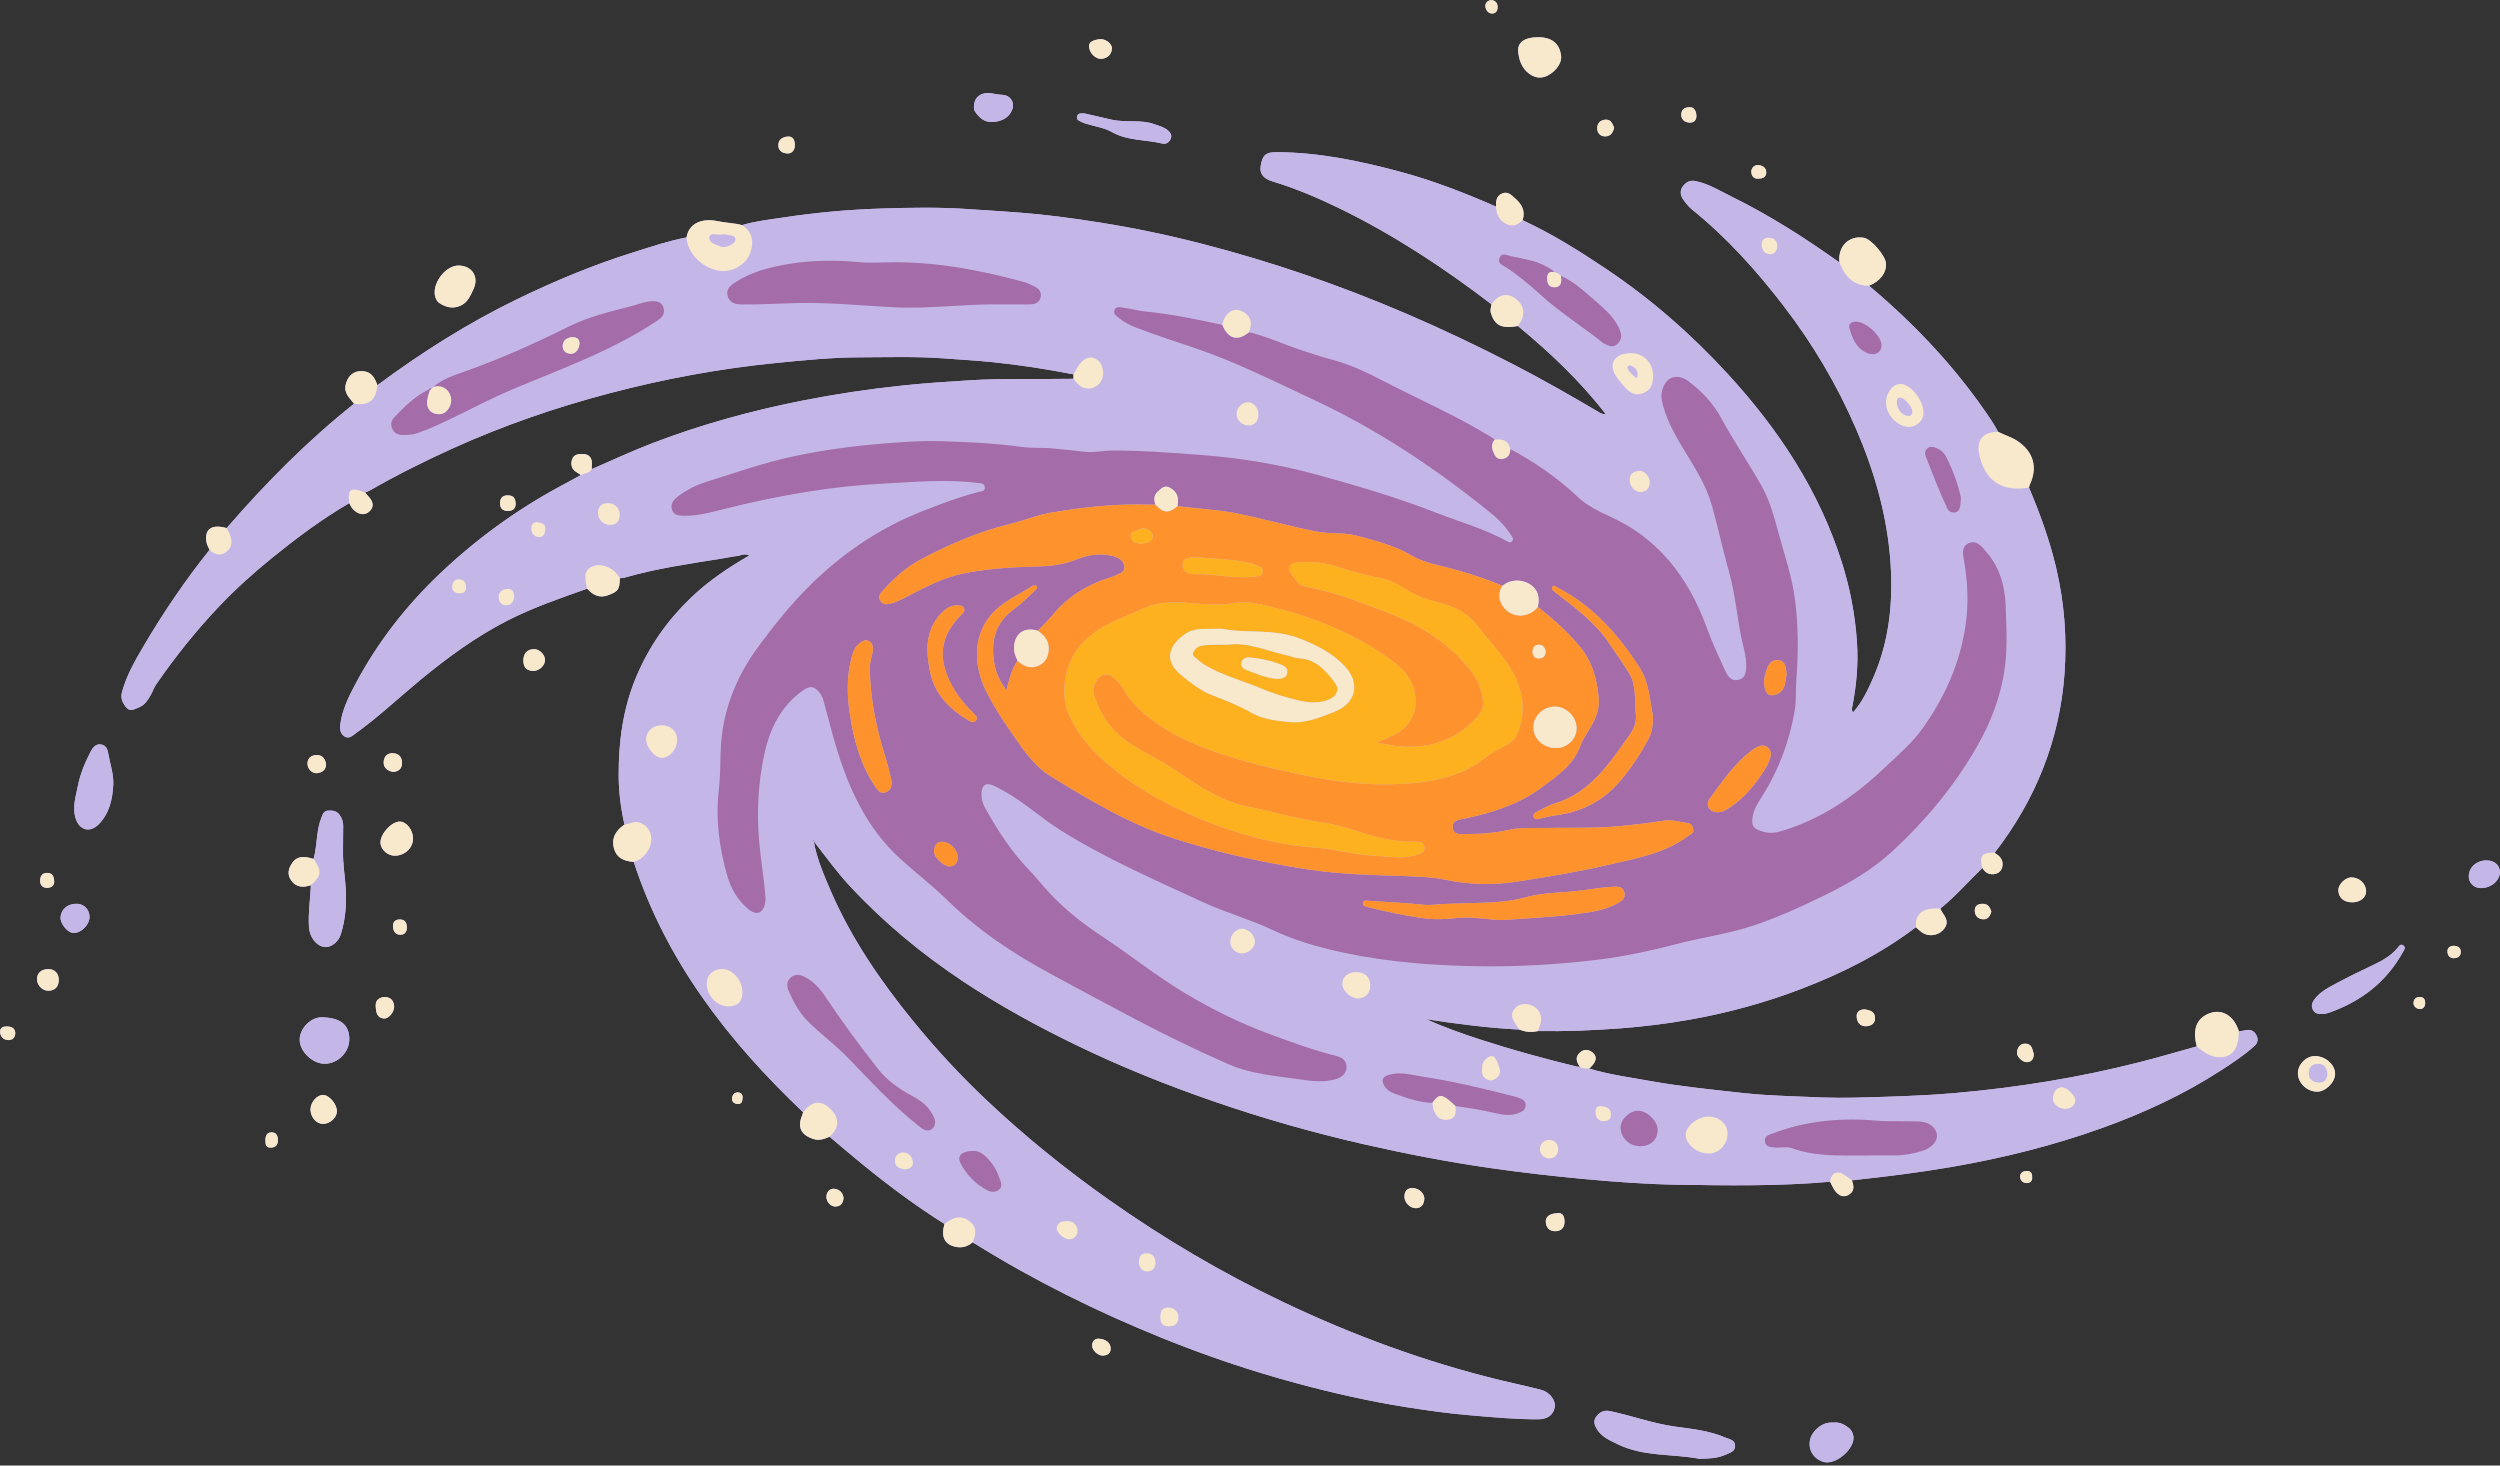
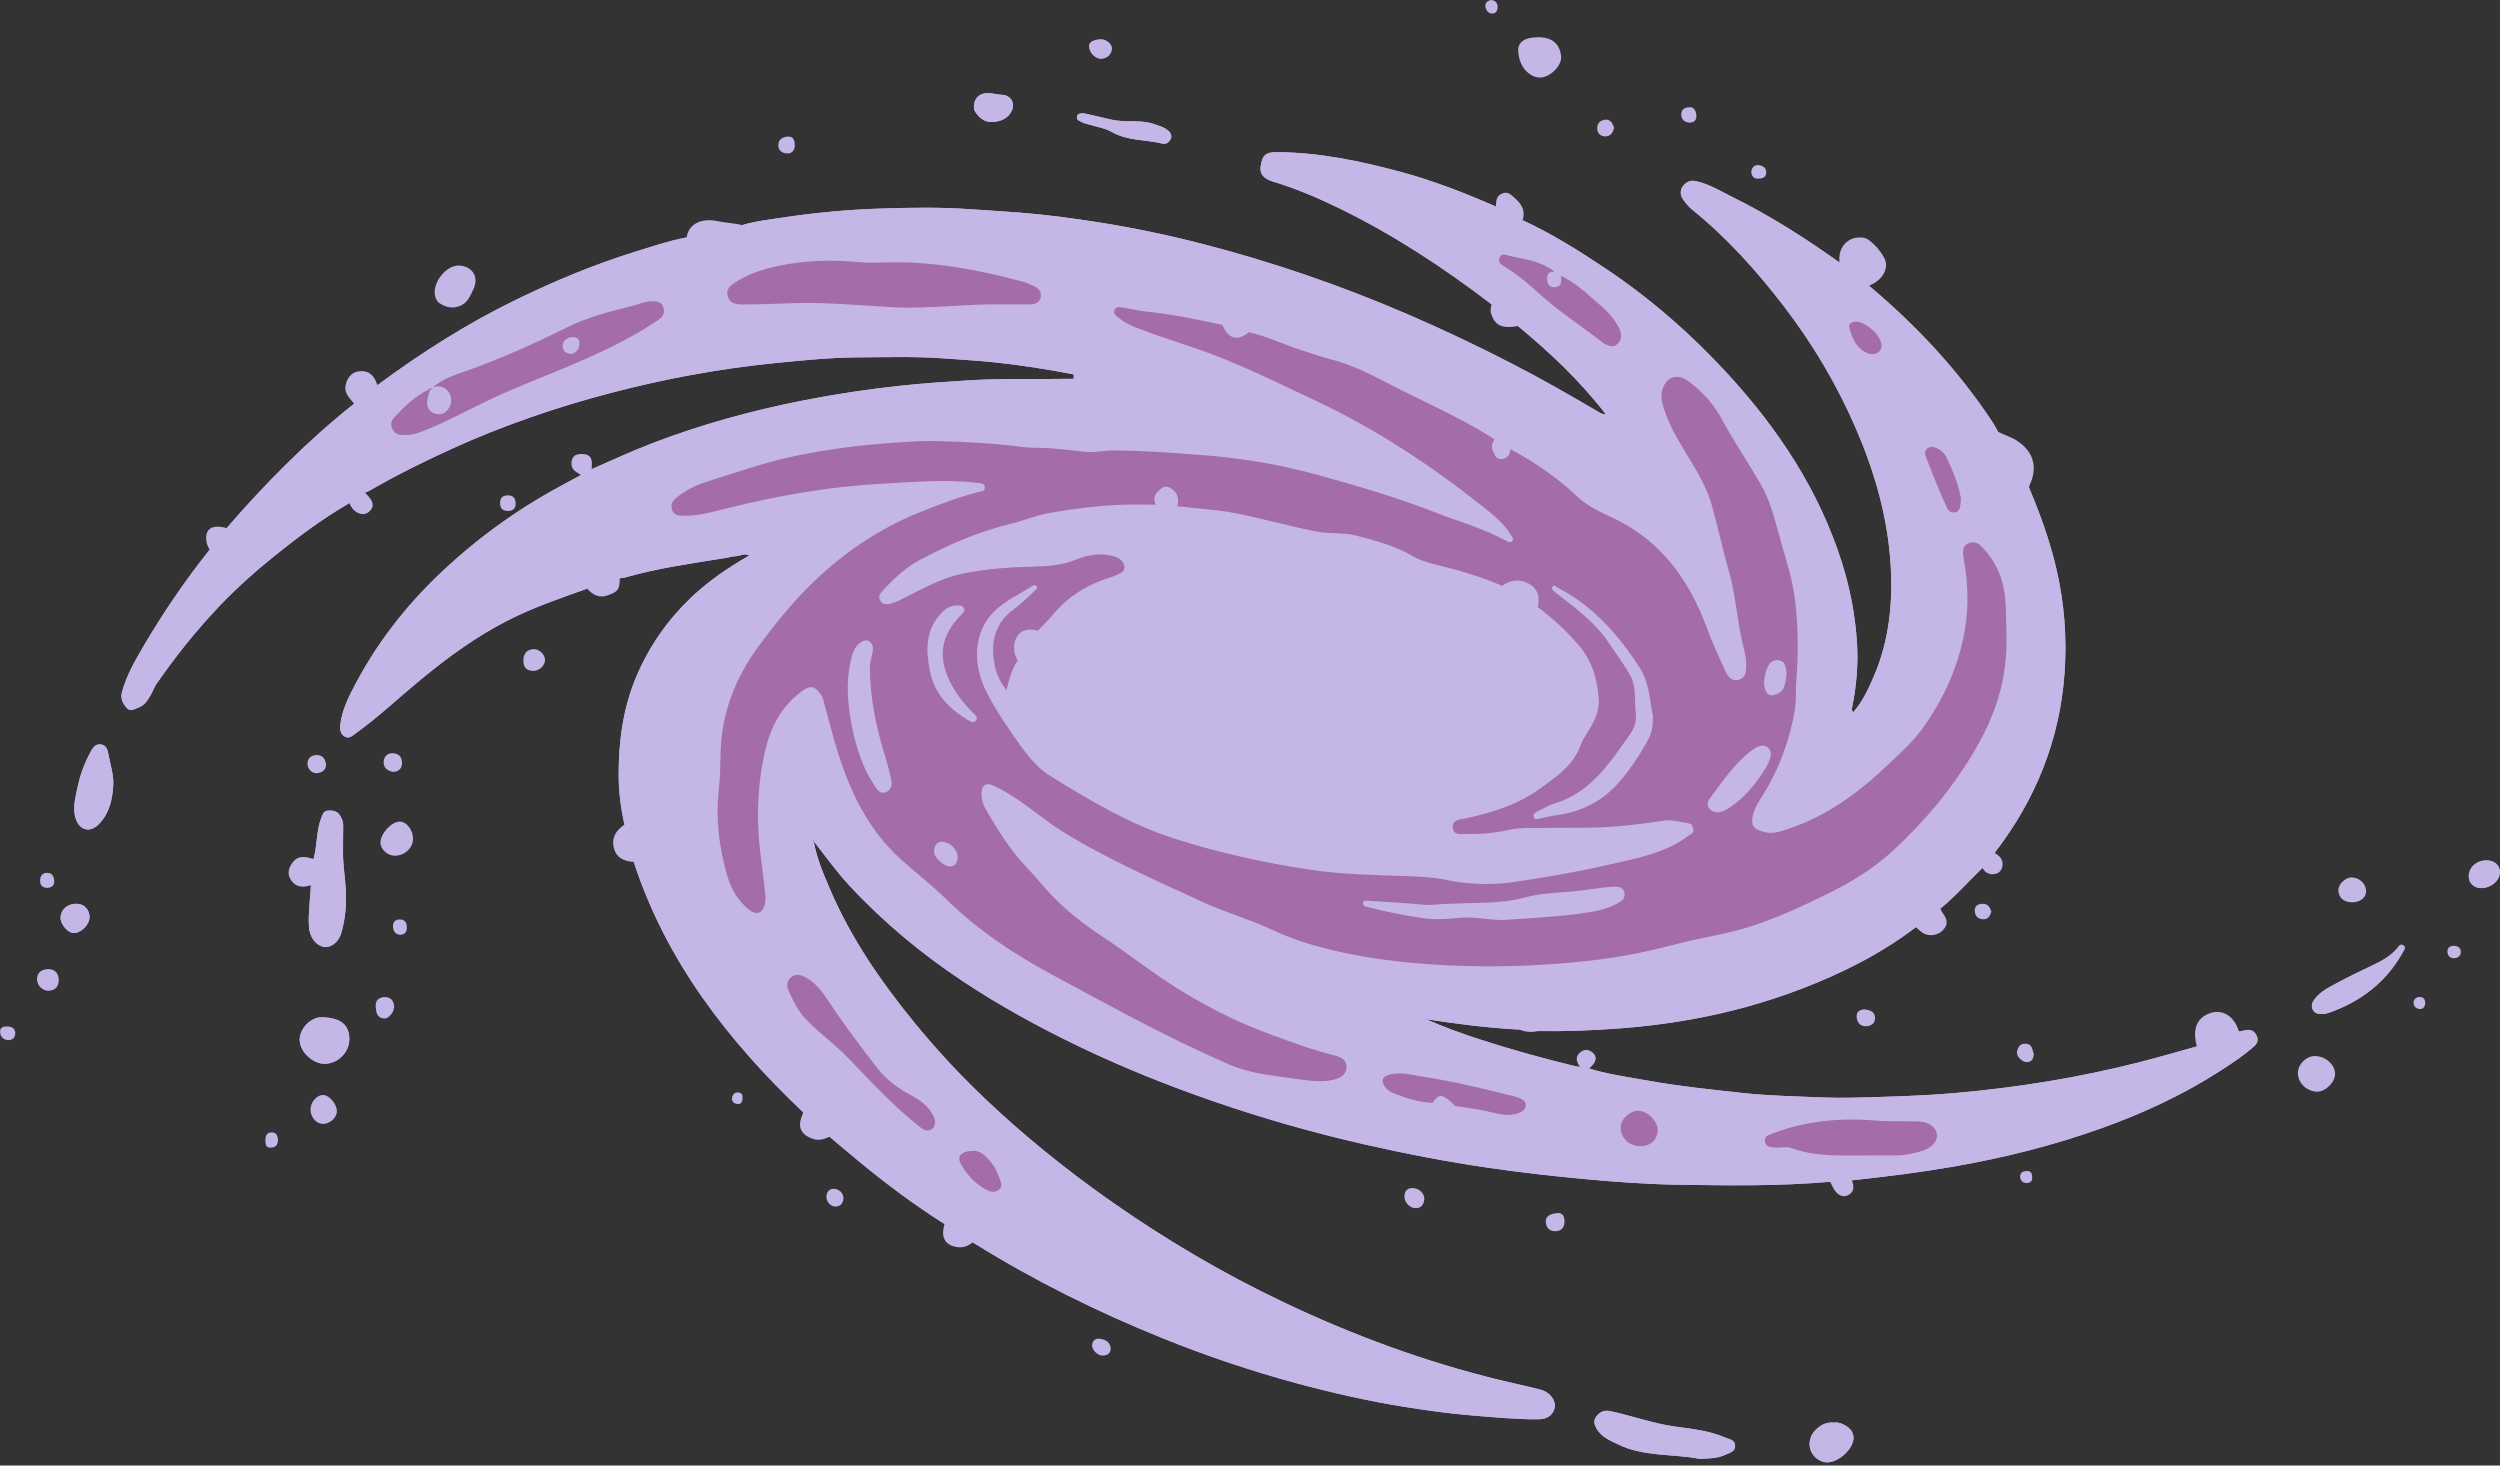
<svg xmlns="http://www.w3.org/2000/svg" height="1259.3" preserveAspectRatio="xMidYMid meet" version="1.0" viewBox="-0.1 -0.0 2148.2 1259.3" width="2148.2" zoomAndPan="magnify">
  <rect x="-0.1" y="-0.0" width="2148.2" height="1259.3" fill="#333333" stroke="none" />
  <g>
    <g id="change1_1">
      <path d="M1634.96,355.73c-0.8-0.58-1.55-1.29-2.22-2.09C1633.41,354.44,1634.16,355.15,1634.96,355.73z M1318.44,505.44c0.45,0.53,0.87,1.1,1.25,1.69C1319.31,506.53,1318.89,505.97,1318.44,505.44z M874.23,567.87 c-3.9,5.44-5.88,11.67-7.73,18.4C868.35,579.54,870.33,573.31,874.23,567.87C874.23,567.87,874.23,567.87,874.23,567.87z M992.81,433.59c-1.12-3-1.43-5.99-0.11-8.57C991.39,427.6,991.7,430.58,992.81,433.59c-1.34,0.02-2.67,0.09-4.01,0.1 C990.14,433.68,991.48,433.61,992.81,433.59z M865.58,589.67c0.31-1.15,0.61-2.28,0.92-3.4 C866.19,587.39,865.88,588.52,865.58,589.67z M871.93,561.98c0.65,2.03,1.75,3.85,2.3,5.9c0,0,0,0,0,0 C873.68,565.82,872.58,564.01,871.93,561.98z M1338.98,235.17c0.09,0.05,0.17,0.09,0.26,0.14 C1339.15,235.26,1339.06,235.22,1338.98,235.17z M1340.57,236.34c-0.41-0.41-0.86-0.74-1.34-1.03 C1339.71,235.6,1340.16,235.94,1340.57,236.34z M1338.5,234.91c-1-0.49-2.09-0.83-3.18-1.17c0,0,0,0,0,0 C1336.41,234.09,1337.5,234.42,1338.5,234.91z M1335.32,233.74C1335.32,233.75,1335.32,233.75,1335.32,233.74 c-0.71-1.3-1.82-2.07-3.01-2.73C1333.5,231.68,1334.61,232.45,1335.32,233.74z M1338.98,235.17c-0.16-0.09-0.31-0.18-0.48-0.26 C1338.66,234.99,1338.82,235.08,1338.98,235.17z M1629.85,346.13c-0.04,2.65,1.12,5.39,2.89,7.52 C1630.97,351.52,1629.81,348.77,1629.85,346.13c0.01-0.99-0.02-2.02,0.23-2.83C1629.83,344.11,1629.86,345.13,1629.85,346.13z M1003.07,1139.66c-4.8-0.47-6.3-3.53-6.07-8.2c-0.12-3.78,0.89-6.58,4.11-7.54c-3.22,0.96-4.23,3.76-4.11,7.54 C996.76,1136.13,998.26,1139.19,1003.07,1139.66z M1003.7,1123.56c-0.66,0.01-1.26,0.07-1.81,0.17 C1002.44,1123.63,1003.04,1123.57,1003.7,1123.56z M280.5,886.23c-4.69-0.63-8.49,1.02-8.09,6.07c0.34,4.24,3.07,8.02,8.05,8.32 c3.93,0.24,9.07-4.97,8.66-8.68C288.57,886.87,285.2,885.4,280.5,886.23z M395.99,320.35c-1.19,0.42-2.39,0.85-3.58,1.28 C393.61,321.19,394.8,320.77,395.99,320.35z M384.68,335.9c0.07,0.09,0.14,0.18,0.21,0.27 C384.82,336.08,384.75,335.99,384.68,335.9z M385.2,336.57c-0.1-0.14-0.2-0.27-0.31-0.4C385,336.3,385.1,336.43,385.2,336.57z M271.75,741.66c1,1.7,1.72,3.21,2.17,4.61C273.47,744.87,272.75,743.36,271.75,741.66z M372.36,332.47 C372.36,332.47,372.36,332.47,372.36,332.47l-0.06-0.09c5.95-5.08,12.97-8.13,20.12-10.75c-7.15,2.62-14.17,5.67-20.12,10.75 c-0.47,0.42-0.95,0.83-1.42,1.25c0.47-0.42,0.95-0.83,1.42-1.24C372.3,332.38,372.36,332.47,372.36,332.47z M1332.31,231.01 c-0.06-0.04-0.13-0.07-0.19-0.1C1332.18,230.94,1332.24,230.98,1332.31,231.01z M385.2,336.57c1.25,1.73,2.03,3.79,2.29,5.9 C387.23,340.36,386.45,338.3,385.2,336.57z M384.68,335.9c-2.59-3.09-6.83-4.86-12.32-3.43l0,0 C377.85,331.04,382.09,332.81,384.68,335.9z M369.07,335.76c-0.35-0.33-0.7-0.66-1.05-1C368.38,335.1,368.73,335.43,369.07,335.76 C369.07,335.76,369.07,335.76,369.07,335.76z M387.54,344.87c0.04-0.53,0.04-1.05,0.01-1.58 C387.59,343.82,387.58,344.35,387.54,344.87z M387.56,343.29c-0.01-0.27-0.04-0.55-0.07-0.82 C387.52,342.74,387.54,343.02,387.56,343.29z M1290.88,503.45C1290.88,503.45,1290.88,503.45,1290.88,503.45 C1290.88,503.45,1290.88,503.45,1290.88,503.45c7.9-6.76,19.55-5.49,26.09,0.47C1310.42,497.96,1298.78,496.69,1290.88,503.45z M1249.36,959.37c1.68-2.29,1.5-5.59,1.2-8.94c0,0,0,0,0,0C1250.86,953.78,1251.04,957.08,1249.36,959.37z M1921.5,899.4 c0.48-1.14,0.88-2.39,1.21-3.74C1922.38,897.02,1921.98,898.26,1921.5,899.4z M1250.56,950.43c9.97,1.35,19.89,2.83,29.72,5.03 C1270.45,953.26,1260.53,951.78,1250.56,950.43C1250.56,950.43,1250.56,950.43,1250.56,950.43z M1249.36,959.37 c-0.46,0.63-1.06,1.19-1.85,1.64C1248.3,960.56,1248.89,960,1249.36,959.37z M1332.12,230.91c-0.43-0.24-0.87-0.47-1.3-0.7 C1331.25,230.44,1331.69,230.67,1332.12,230.91z M1245.55,961.83c0.75-0.22,1.4-0.49,1.96-0.82 C1246.95,961.34,1246.3,961.61,1245.55,961.83z M1991.91,914.1c-4.97,0.03-7.96,2.61-8.14,7.62c-0.19,5.34,2.8,7.98,8.06,8.45 c5.56,0.5,7.48-2.64,7.89-6.57C2000,917.72,1996.76,914.06,1991.91,914.1z M1920.72,901.03c-0.56,1.03-1.19,1.96-1.91,2.78 C1919.53,902.99,1920.17,902.07,1920.72,901.03z M1050.23,279.16c0.55-2.68,1.41-4.98,2.53-6.87 C1051.64,274.18,1050.77,276.48,1050.23,279.16C1050.23,279.16,1050.23,279.16,1050.23,279.16z M1294.81,380.09 c0.23,0.22,0.44,0.46,0.65,0.71C1295.25,380.55,1295.04,380.31,1294.81,380.09z M1295.46,380.8c0.34,0.42,0.65,0.87,0.93,1.38 C1296.11,381.67,1295.8,381.22,1295.46,380.8z M1292.37,378.48c0.9,0.39,1.72,0.92,2.44,1.62 C1294.09,379.39,1293.28,378.86,1292.37,378.48z M1292.37,378.48c-2.25-0.96-5.02-1.07-8.06-0.72c0,0,0,0,0,0 C1287.36,377.41,1290.12,377.51,1292.37,378.48z M1064.95,266.66c-4.84-1.29-9.33,0.79-12.2,5.64 C1055.62,267.45,1060.11,265.37,1064.95,266.66z M1064.95,266.66c0.54,0.14,1.08,0.33,1.63,0.56 C1066.03,266.99,1065.49,266.8,1064.95,266.66z M1284.32,377.75C1284.32,377.75,1284.32,377.75,1284.32,377.75 c-1.07-0.77-2.09-1.6-3.2-2.29C1282.23,376.15,1283.25,376.98,1284.32,377.75z M943.73,1150.29c-2.87,0.03-5.24,1.79-5.39,5.86 c-0.15,3.92,4.99,8.94,9.22,8.67c3.43-0.22,6.56-1.37,6.73-5.72C954.47,1154.26,950.44,1150.52,943.73,1150.29z M716.93,1021.52 c-3.59-0.4-6.66,2.12-6.89,6.45c-0.25,4.61,3.62,8.99,7.96,8.79c4.2-0.19,6.24-2.75,6.73-7.08 C724.47,1024.97,721.18,1022,716.93,1021.52z M1338.05,1042.38c-4.5,0.44-9.26,1.61-9.92,6.45c-0.09,6.48,3.47,9,7.86,9.11 c4.8,0.12,8.31-2.47,8.27-8.17C1344.22,1045.42,1342.92,1041.9,1338.05,1042.38z M634.42,938.71c-3.11-0.36-5.06,1.8-5.5,4.63 c-0.5,3.19,1.68,4.98,4.61,5.3c3.06,0.34,4.33-1.64,4.38-4.86C638.31,941.29,637.33,939.05,634.42,938.71z M458.8,557.79 c-6.01,0.05-9.38,3.83-9.18,10.35c0.17,5.66,3.18,8.36,8.77,8.34c5.01-0.02,9.91-4.74,9.83-9.49 C468.16,562.42,463.38,557.76,458.8,557.79z M343.4,790.07c-3.66,0.01-5.92,2.06-5.82,5.73c0.1,3.72,1.56,7.11,5.89,7.39 c4.07,0.26,5.87-2.36,6.04-5.75C349.55,792.79,347.88,790.06,343.4,790.07z M329.6,856.76c-3.71,0.61-7.26,2.32-6.87,8.17 c0.33,4.88,0.97,9.58,6.92,10.27c4.31,0.5,9.61-6.11,8.87-11.25C337.93,859.85,335.76,856.47,329.6,856.76z M345.31,656.47 c0.33-4.49-1.52-8.42-6.64-9.14c-4.88-0.69-8.41,1.67-9.03,6.55c-0.65,5.16,2.43,8.2,7.73,9.4 C341.69,663.22,344.97,661.08,345.31,656.47z M1587.7,1226.32c-3.65-2.67-7.66-4.47-12.16-3.91c-6.71-0.54-11.75,2.26-16.03,6.88 c-8.63,9.31-4.81,23.38,7.33,26.91c10.48,3.05,27.23-11.42,25.66-22.18C1592.02,1230.77,1590.28,1228.21,1587.7,1226.32z M343.41,705.97c-7.08-0.01-16.64,10.4-16.58,18.04c0.05,5.82,6.03,11.33,12.25,11.29c8.64-0.05,15.63-6.54,15.73-14.6 C354.91,713.3,349.24,705.98,343.41,705.97z M1481.92,1235.1c-13.61-5.87-28.19-7.27-42.62-9.26 c-19.14-2.64-37.27-9.41-56.09-13.34c-4.94-1.03-8.64,0.82-11.58,4.61c-2.95,3.82-1.65,7.56,0.54,11.1 c4.08,6.59,10.96,9.43,17.5,12.66c22.37,11.06,47.17,8.19,70.68,12.67c7.65-0.24,15.15-0.27,22.27-3.54 c3.62-1.67,8.2-2.57,8.23-7.48C1490.87,1237.01,1485.68,1236.72,1481.92,1235.1z M1733.02,904.16c-0.48,3.67,4.88,8.7,8.51,8.55 c4.03-0.17,5.82-2.53,5.98-7.16c-1.41-3.07-0.98-8.32-6.84-8.73C1735.66,896.47,1733.57,900,1733.02,904.16z M442.97,433.41 c0.08-4.97-1.66-7.53-6.09-7.74c-4.48-0.2-7.18,1.6-7.28,6.4c-0.09,4.19,1.66,6.73,6.08,6.96 C440.18,439.26,442.78,437.31,442.97,433.41z M1741.5,1006.22c-3.31,0.05-5.87,1.53-5.73,5.01c0.12,3.21,2.48,5.4,5.74,5.35 c2.99-0.05,4.94-1.85,4.57-5.15C1746.19,1008.16,1744.95,1006.16,1741.5,1006.22z M300.07,892.79c0.06,11.36-9.71,21.2-21.13,21.29 c-10.36,0.08-21.4-10.42-21.53-20.48c-0.13-9.74,9.51-19.65,18.93-19.46C292.39,874.46,300,880.44,300.07,892.79z M289.12,891.94 c-0.55-5.07-3.92-6.55-8.62-5.72c-4.69-0.63-8.49,1.02-8.09,6.07c0.34,4.24,3.07,8.02,8.05,8.32 C284.39,900.86,289.53,895.65,289.12,891.94z M1696.78,782.79c0.18,4.26,2.8,6.84,7.09,7.13c4.4,0.3,5.94-2.95,7.19-6.51 c-1.14-3.76-2.83-6.83-7.53-6.79C1699.35,776.66,1696.6,778.41,1696.78,782.79z M1206.7,1027.86c-0.19,5.3,4.71,10.43,9.93,10.31 c4.7-0.11,6.68-3.4,7.11-7.28c0.59-5.3-4.47-9.97-10.11-10.02C1209.3,1020.82,1206.86,1023.28,1206.7,1027.86z M2079.16,856.71 c-3.39-0.11-5.16,2.12-5.35,4.75c-0.23,3.19,2.39,5.43,5.36,5.58c3.03,0.16,4.45-2.36,4.63-4.33 C2083.97,858.47,2082.52,856.82,2079.16,856.71z M2065.3,812.63c-2.66-2.28-4.11,0.54-5.33,2c-5.72,6.83-13.21,10.94-21.08,14.68 c-10.42,4.94-20.81,9.97-30.97,15.42c-7.16,3.84-14.6,7.45-19.57,14.41c-2.02,2.82-2.59,5.58-0.97,8.66 c1.7,3.23,4.72,3.71,9.38,3.54c0.8-0.21,2.98-0.59,5.04-1.33c27.27-9.77,48.86-26.41,62.97-52.1 C2065.75,816.13,2067.36,814.4,2065.3,812.63z M1595.3,873.88c0.36,4.81,3.13,8.07,7.99,7.94c4.15-0.11,7.99-2.18,7.8-7.19 c-0.21-5.74-4.77-6.66-9.13-7.36C1597.64,867.59,1594.96,869.45,1595.3,873.88z M2006.39,922.72c0,7.35-8.29,15.51-15.59,15.34 c-8.76-0.21-16.31-7.49-16.38-15.81c-0.06-7.7,7.2-14.93,14.87-14.81C1998.27,907.6,2006.39,914.85,2006.39,922.72z M1991.91,914.1 c-4.97,0.03-7.96,2.61-8.14,7.62c-0.19,5.34,2.8,7.98,8.06,8.45c5.56,0.5,7.48-2.64,7.89-6.57 C2000,917.72,1996.76,914.06,1991.91,914.1z M1938.57,889.24c1.94,3.55,1.52,6.79-1.59,9.6c-8.77,7.91-18.59,14.38-28.46,20.77 c-32.02,20.77-66.43,36.73-102.24,49.6c-41.54,14.93-84.24,25.62-127.76,33.22c-28.99,5.06-58.15,8.65-87.38,11.79 c1.99,5.14,2.44,10.02-3.47,12.87c-4.78,2.3-9.48-0.4-12.82-6.94c-0.8-1.56-1.58-3.12-2.38-4.68c-44.11,3.86-88.34,3.24-132.52,2.5 c-26.1-0.44-52.18-2.39-78.23-4.8c-27.32-2.53-54.54-5.63-81.69-9.55c-36.36-5.25-72.39-12.22-108.19-20.39 c-43.88-10.02-87.12-22.33-129.65-37.05c-39.65-13.73-78.55-29.31-116.37-47.59c-34.02-16.44-67.11-34.52-98.58-55.42 c-35.44-23.54-68.01-50.56-97.03-81.74c-11.17-12-20.74-25.31-30.8-38.22c-0.21-0.58-0.43-1.15-0.64-1.73 c-0.16,0.14-0.48,0.35-0.46,0.39c0.28,0.52,0.6,1.01,0.91,1.5c2.64,14.51,8.41,27.97,14.18,41.39 c17.79,41.32,42.95,78,71.25,112.74c19.54,23.98,40.51,46.63,62.96,67.83c32.94,31.12,68.14,59.54,105.2,85.67 c47.49,33.49,97.38,62.91,149.83,87.88c59.85,28.5,121.81,51.33,186.31,67.04c11.62,2.83,23.34,5.24,34.91,8.24 c7.88,2.04,13.13,9.27,11.94,15.39c-1.17,6.05-6.02,9.97-13.87,10.02c-19.74,0.13-39.38-1.81-59.03-3.46 c-18.32-1.54-36.47-4.11-54.61-6.97c-31.74-5.01-63.02-12.11-94.01-20.46c-39.43-10.63-78.07-23.67-115.94-39 c-55.7-22.55-109.38-49.08-160.43-80.83c-0.75-0.47-1.54-0.88-2.32-1.32c-4.29,3.79-9.34,5.04-14.82,3.8 c-9.39-2.13-12.4-8.68-9.29-19.61c-24.57-15.44-47.78-32.75-70.26-51.06c-9.6-7.82-18.99-15.89-28.47-23.85 c-4.5,1.89-8.84,3.62-14.04,1.89c-10.59-3.52-13.82-10.15-9.44-20.43c0.34-0.8,0.48-1.69,0.71-2.54 c-64.23-61.07-117.6-129.48-145.51-215.09c-9.38-0.65-14.87-4.16-16.88-11.25c-2.61-9.23,1.44-15.78,8.91-20.79 c-3.14-13.84-4.94-28-5-42.04c-0.12-29.35,3.73-58.2,15.38-85.62c10.92-25.71,26.61-48.05,46.68-67.29 c14.93-14.3,31.99-25.84,50.16-36.3c-4.06-2.25-7.45,0.21-10.94,0.51c-3.51,0.3-6.97,1.18-10.46,1.75 c-28.8,4.68-57.75,8.63-85.87,16.79c-1.26,0.37-2.64,0.32-3.97,0.46c-0.16,9.84-1.38,11.54-10.63,14.79 c-6.29,2.22-12.07,0.28-17.38-5.82c-23.4,8.27-46.88,16.32-69.05,27.71c-26.98,13.86-51.24,31.66-74.53,50.88 c-18.45,15.22-35.82,31.74-55.29,45.7c-2.71,1.94-5.71,5.1-9.54,2.78c-3.62-2.19-4.28-6.11-3.82-10.03 c1.56-13.04,7.47-24.56,13.49-35.88c18.71-35.13,42.9-66.19,71.68-93.62c31.3-29.83,65.98-55.08,104.06-75.62 c5.86-3.16,11.7-6.35,17.55-9.53c-1.09-0.73-2.13-1.55-3.27-2.19c-4.7-2.6-5.7-6.89-4.22-11.39c1.53-4.67,6.57-4.71,10.15-4.46 c4.64,0.32,7.31,3.78,6.76,8.93c-0.14,1.32-0.04,2.66-0.05,3.99c17.28-7.47,34.32-15.46,51.93-22.21 c41.87-16.06,84.89-27.9,128.84-36.59c28.4-5.62,57.01-9.95,85.77-12.98c19.55-2.06,39.21-3.38,58.87-4.57 c29.53-1.78,59.04-0.71,88.56-1.24c-0.01-1.28-0.02-2.55-0.03-3.83c-22.78-4.43-45.71-8.03-68.77-10.41 c-14.06-1.45-28.24-2.23-42.36-3.29c-23.99-1.8-47.95-0.99-71.91-0.93c-24.58,0.06-49.03,2.51-73.5,4.96 c-47.85,4.79-94.96,13.55-141.4,25.73c-46.57,12.21-92.01,27.82-135.91,47.75c-24.27,11.02-48.1,22.9-71.2,36.2 c-1.14,0.66-2.44,1.02-3.67,1.51c1.3,1.51,2.63,2.99,3.89,4.52c3.08,3.71,3.8,7.73,0.24,11.35c-3.37,3.42-7.51,3.5-11.58,0.95 c-2.94-1.83-4.76-4.59-6.08-7.72c-23.28,13.48-44.73,29.58-65.62,46.42c-16.24,13.1-31.76,27.05-46.15,42.18 c-19.89,20.92-37.85,43.43-54.24,67.18c-1.99,2.88-3.01,6.4-4.83,9.42c-2.48,4.14-4.81,8.24-9.89,10.3 c-3.65,1.48-7.49,3.82-10.37,0.71c-3.3-3.58-5.86-8.05-4.3-13.78c3.89-14.3,11.17-26.97,18.58-39.57 c16.98-28.88,35.77-56.54,56.71-82.71c-0.86-2.03-2.11-3.99-2.51-6.11c-2.22-11.61,4.17-16.22,17.18-12.56 c33.5-38.69,69.36-74.98,109.5-106.88c-3.67-4.8-8.81-9-7.25-16.08c1.61-7.28,6.17-11.53,12.36-11.87 c7.64-0.42,11.92,3.02,14.94,12c37.85-28.04,77.5-53.22,119.92-73.8c32.53-15.77,65.84-29.68,100.42-40.46 c14.99-4.67,29.84-9.78,45.31-12.68c2.16-13.22,14.87-16.49,26.38-14.02c7.12,1.53,14.37,1.63,21.37,3.44 c11.65-3.52,23.73-4.78,35.7-6.59c27.59-4.18,55.4-6.72,83.23-7.63c25.72-0.84,51.51-1.28,77.29,0.59 c13.91,1.01,27.84,1.75,41.76,2.84c23.17,1.8,46.17,4.88,69.08,8.52c29.7,4.71,59.15,10.88,88.28,18.38 c60,15.45,118.41,35.56,175.35,60.01c31.04,13.33,61.5,27.83,91.5,43.3c24.86,12.82,49.15,26.7,73.26,40.88 c1.65,0.97,3.12,2.29,6.65,2.17c-22.47-29.06-48.23-53.15-75.5-75.75c-14.06,2.47-19.71-0.41-23.13-10.97 c-0.95-2.92,0.2-5.16,0.4-7.71c-41.16-31.51-84.33-59.87-131.01-82.6c-18.55-9.03-37.57-17.06-57.38-23.05 c-7.54-2.28-10.87-6.66-9.97-12.79c1.42-9.69,4.29-12.31,13.8-12.27c35.96,0.14,70.83,7.38,105.35,16.6 c28.57,7.63,56.06,18.33,83.12,30.17c0.01-4.5,0.07-8.98,5.12-11.19c5.22-2.29,8.14,1.34,11.47,4.26 c5.75,5.03,8.84,10.85,6.25,18.62c25.26,11.67,48.72,26.39,71.78,41.85c38.76,26,73.65,56.56,105.07,90.87 c43.13,47.1,77.85,99.57,97.38,161.05c7.13,22.43,11.51,45.32,13.07,68.91c1.24,18.77-0.41,37.06-4.03,55.34 c-0.28,1.42-0.83,2.99,0.75,4.86c7.93-9.03,12.86-19.63,17.49-30.29c13.57-31.23,16.86-64.25,14.65-97.71 c-2.65-40.14-13.6-78.39-29.51-115.28c-16.43-38.1-37.42-73.53-62.7-106.37c-23.2-30.13-48.5-58.33-78.24-82.3 c-3.05-2.46-5.57-5.7-7.86-8.91c-2.53-3.55-2.71-7.78-0.08-11.25c2.59-3.42,6.07-5.42,10.96-4.38 c11.52,2.44,21.38,8.68,31.67,13.75c32.33,15.94,62.6,35.34,91.93,56.23c-1.7-14.29,8.69-23.53,21.09-21.22 c6.38,1.19,18.4,15.42,18.86,21.89c0.57,8.09-4.91,15.35-14.58,19.3c40.44,33.99,76.26,72.18,105.52,116.3 c1.96,2.95,3.59,6.11,5.37,9.17c5.48,2.87,11.54,4.48,16.76,8c13.65,9.19,17.46,22.46,10.53,37.41c-0.37,0.79-0.5,1.69-0.75,2.53 c9.49,22.44,17.75,45.27,23.36,69.05c7.08,29.99,9.38,60.47,7.14,90.99c-4.21,57.15-24.89,108.28-59.89,153.63 c0.3,0.32,0.54,0.74,0.9,0.95c4.21,2.47,6.57,5.98,5.66,10.96c-0.6,3.28-2.74,5.61-6.04,6.38c-4.94,1.15-8.59-0.88-11.14-5.12 c-12.03,11.64-23.1,24.27-36.09,34.92c0.57,1.16,0.99,2.44,1.75,3.46c4.74,6.37,4.86,10.44,0.32,15.22 c-4.57,4.82-12.84,5.6-18.15,1.62c-1.75-1.31-3.33-2.87-4.98-4.31c-30.09,22.86-63.48,39.61-98.63,53.06 c-31.08,11.89-63.08,20.62-95.83,26.42c-19.79,3.5-39.72,5.96-59.81,7.46c-23.46,1.75-46.9,2.71-70.4,2.29 c-5.46,1.36-10.78,0.88-15.97-1.25c-26.93-1.38-53.63-4.87-80.33-8.95c15.2,6.77,30.78,12.34,46.53,17.46 c27.18,8.84,54.73,16.41,82.5,23.14c1.07,0.26,2.19,0.25,3.3,0.36c-2.93-4.13-4.49-8.38,0.05-12.32c3.49-3.03,7.32-2.86,10.88,0.07 c4.31,3.55,3.22,8.36-3.01,13.74c16.95,5.14,34.47,7.45,51.83,10.58c26.56,4.78,53.41,7.44,80.2,10.42 c14.07,1.56,28.26,2.22,42.42,2.8c17.51,0.72,35.07,1.64,52.57,1.21c29.24-0.73,58.55-1.47,87.67-4.02 c53.35-4.67,106.16-13.24,158.12-26.46c16.52-4.2,32.88-9.04,49.31-13.59c-3.4-12.45-1.03-21.65,6.8-26.4 c10.89-6.61,22.11-2.88,27.76,9.27c0.65,1.4,1.12,2.88,1.67,4.32c-0.04,2.66-0.25,5.08-0.63,7.26c0.38-2.18,0.58-4.6,0.63-7.26 c1.95-0.37,3.92-0.69,5.86-1.11C1933.61,884.35,1936.64,885.71,1938.57,889.24z M370.88,333.62c0.47-0.42,0.95-0.83,1.42-1.24 c0,0,0.07,0.09,0.06,0.09c0,0,0,0,0,0l0,0c5.49-1.42,9.73,0.34,12.32,3.43c0.07,0.09,0.14,0.18,0.21,0.27 c0.1,0.13,0.21,0.26,0.31,0.4c1.25,1.73,2.03,3.79,2.29,5.9c0.03,0.27,0.06,0.55,0.07,0.82c0.03,0.53,0.03,1.06-0.01,1.58 c0.04-0.53,0.04-1.05,0.01-1.58c-0.01-0.27-0.04-0.55-0.07-0.82c-0.25-2.11-1.03-4.17-2.29-5.9c-0.1-0.14-0.2-0.27-0.31-0.4 c-0.07-0.09-0.14-0.18-0.21-0.27c-2.59-3.09-6.83-4.86-12.32-3.43l-0.06-0.09c5.95-5.08,12.97-8.13,20.12-10.75 c1.19-0.44,2.39-0.86,3.58-1.28c-1.19,0.42-2.39,0.85-3.58,1.28c-7.15,2.62-14.17,5.67-20.12,10.75 C371.82,332.79,371.35,333.21,370.88,333.62z M368.02,334.77c0.35,0.33,0.7,0.67,1.05,1c0,0,0,0,0,0 C368.72,335.43,368.37,335.1,368.02,334.77z M1001.89,1123.73c0.55-0.1,1.15-0.16,1.81-0.17 C1003.04,1123.57,1002.44,1123.63,1001.89,1123.73z M996.99,1131.46c-0.23,4.68,1.27,7.73,6.07,8.2 C998.26,1139.19,996.76,1136.13,996.99,1131.46c-0.12-3.78,0.9-6.58,4.11-7.54C997.89,1124.88,996.87,1127.68,996.99,1131.46z M992.81,433.59c-1.33,0.02-2.67,0.09-4,0.1C990.14,433.68,991.48,433.61,992.81,433.59c-1.12-3-1.43-5.99-0.11-8.57 C991.39,427.6,991.7,430.58,992.81,433.59z M865.58,589.67c0.31-1.15,0.61-2.28,0.92-3.4c1.85-6.73,3.83-12.96,7.73-18.39 c0,0,0,0,0,0c0,0,0,0,0,0c-0.55-2.05-1.65-3.86-2.3-5.89c0.65,2.03,1.75,3.85,2.3,5.9c-3.9,5.44-5.88,11.67-7.73,18.4 C866.19,587.39,865.88,588.52,865.58,589.67z M1319.69,507.12c-0.38-0.59-0.79-1.15-1.25-1.69 C1318.89,505.97,1319.31,506.53,1319.69,507.12z M1316.97,503.92c-6.55-5.96-18.19-7.23-26.09-0.47c0,0,0,0,0,0c0,0,0,0,0,0 C1298.78,496.69,1310.42,497.96,1316.97,503.92z M1629.85,346.13c0.01-0.99-0.02-2.02,0.23-2.83 C1629.83,344.11,1629.86,345.13,1629.85,346.13c-0.04,2.65,1.12,5.39,2.89,7.52c0.66,0.8,1.41,1.5,2.22,2.09 c-0.8-0.58-1.55-1.29-2.22-2.09C1630.97,351.52,1629.81,348.77,1629.85,346.13z M1332.31,231.01c-0.06-0.04-0.13-0.07-0.19-0.1 c-0.43-0.24-0.87-0.47-1.3-0.7c0.43,0.24,0.87,0.47,1.3,0.7C1332.18,230.94,1332.24,230.98,1332.31,231.01 c1.19,0.67,2.3,1.43,3.01,2.73c0,0,0,0,0,0c0,0,0,0,0,0c1.09,0.34,2.18,0.67,3.18,1.16c0.16,0.08,0.32,0.17,0.48,0.26 c0.09,0.05,0.17,0.09,0.26,0.14c0.48,0.29,0.93,0.63,1.34,1.03c-0.41-0.41-0.86-0.74-1.34-1.03c-0.08-0.05-0.17-0.09-0.26-0.14 c-0.16-0.09-0.31-0.18-0.48-0.26c-1-0.49-2.09-0.83-3.18-1.17C1334.61,232.45,1333.5,231.68,1332.31,231.01z M1284.32,377.75 c-1.07-0.77-2.09-1.6-3.2-2.29C1282.23,376.15,1283.25,376.98,1284.32,377.75C1284.32,377.75,1284.32,377.75,1284.32,377.75 C1284.32,377.75,1284.32,377.75,1284.32,377.75c3.04-0.34,5.81-0.24,8.06,0.72c0.9,0.39,1.72,0.92,2.44,1.62 c0.23,0.22,0.44,0.46,0.65,0.71c0.34,0.42,0.65,0.87,0.93,1.38c-0.28-0.52-0.59-0.97-0.93-1.38c-0.21-0.25-0.42-0.49-0.65-0.71 c-0.72-0.7-1.53-1.23-2.44-1.62C1290.12,377.51,1287.36,377.41,1284.32,377.75z M1052.75,272.3c-1.11,1.88-1.98,4.18-2.53,6.87 c0,0,0,0,0,0C1050.77,276.48,1051.64,274.18,1052.75,272.3c2.86-4.84,7.35-6.93,12.2-5.64c0.54,0.14,1.08,0.33,1.63,0.56 c-0.55-0.23-1.09-0.41-1.63-0.56C1060.11,265.37,1055.62,267.45,1052.75,272.3z M1280.28,955.46c-9.83-2.2-19.76-3.67-29.72-5.03 c0,0,0,0,0,0c0,0,0,0,0,0c0.3,3.35,0.48,6.65-1.2,8.94c-0.46,0.63-1.06,1.19-1.85,1.64c-0.56,0.32-1.21,0.6-1.96,0.82 c0.75-0.22,1.4-0.49,1.96-0.82c0.79-0.46,1.38-1.01,1.85-1.64c1.68-2.29,1.5-5.59,1.2-8.94 C1260.53,951.78,1270.45,953.26,1280.28,955.46z M1920.72,901.03c-0.56,1.03-1.19,1.96-1.91,2.78 C1919.53,902.99,1920.17,902.07,1920.72,901.03z M1922.71,895.67c-0.33,1.35-0.73,2.6-1.21,3.74 C1921.98,898.26,1922.38,897.02,1922.71,895.67z M930.01,105.17c1.52,0.82,3.33,1.11,5.01,1.64c6.75,2.11,14.14,3.12,20.14,6.56 c13.7,7.86,29.2,6.41,43.67,10.02c3.03,0.76,5.74-1.15,7-3.98c1.35-3.02-0.03-5.52-2.53-7.54c-3.37-2.74-7.45-3.73-11.42-5.15 c-12-4.3-24.74-1.09-36.86-3.92c-7.74-1.81-15.48-3.56-23.41-5.38c-2.17,0.14-5.2-0.66-6.15,2.3 C924.3,103.35,927.82,103.99,930.01,105.17z M946.79,50.54c4.87-0.67,8.22-3.69,8.59-8.72c0.31-4.3-5.83-9-11.14-8.09 c-3.91,0.67-8.56,1.73-8.63,5.83C935.85,45.92,941.81,51.22,946.79,50.54z M1282.36,11.62c3.27-0.14,4.64-2.92,4.39-6.19 c-0.26-3.35-2.2-5.06-5.51-5.44c-3.17,0.65-5.4,2.46-4.93,5.8C1276.77,9.01,1278.97,11.77,1282.36,11.62z M852.37,104.86 c6.84-0.34,13.69-2.65,16.96-9.81c3.06-6.69-0.98-13.25-8.38-13.57c-3.13-0.14-6.1-0.83-9.15-1.28 c-8.85-1.3-15.01,3.16-15.04,11.71c0.06,0.4-0.12,2.18,0.63,3.39C840.8,100.87,845.82,105.19,852.37,104.86z M676.51,131.88 c4.34,0.22,6.43-3.52,6.37-7.06c-0.06-3.46-0.74-7.93-6.44-7.48c-4.24,0.6-7.62,2.47-7.75,7.29 C668.56,129.68,672.35,131.67,676.51,131.88z M1510.78,153.47c3.91,0.05,6.67-1.32,6.83-5.05c0.2-4.41-3.37-6.29-6.86-6.58 c-3.33-0.28-6,2.5-5.97,5.75C1504.81,151.06,1506.86,153.86,1510.78,153.47z M2021.12,775.35c6.87,0.02,12.06-4.17,11.93-9.64 c-0.15-6.51-5.88-11.83-12.68-11.76c-5.25,0.05-11.26,5.97-11.16,10.97C2009.34,771.41,2013.82,775.33,2021.12,775.35z M377.39,260.4c5.58,3.63,11.46,5.26,18.14,2.3c6.4-2.84,8.57-8.67,11.19-14.22c4.96-10.51-1.03-20.06-12.57-20.3 c-11.67-0.25-23.84,16.27-20.06,27.41C374.69,257.38,375.87,259.41,377.39,260.4z M1313.74,63.21c3.69,2.71,8.14,4.38,13.17,2.85 c8.02-2.44,15.16-11.02,14.43-17.78c-1.16-10.74-7.81-16.26-19.65-16.29c-11.2-0.03-17.87,4.07-17.24,12.06 C1305.02,51.25,1307.46,58.6,1313.74,63.21z M1379.23,117.2c4.21,0,6.74-2.86,7.64-7.57c-1.4-3.03-2.44-7.02-7.3-6.8 c-4.3,0.2-7.09,2.83-7.22,7.1C1372.22,114.24,1374.92,117.2,1379.23,117.2z M1451.13,105.32c3.9,0.39,6.49-1.63,6.45-5.65 c-0.04-4.03-1.9-7.06-4.43-7.46c-6.57-0.51-8.49,2.47-8.58,6.25C1444.48,102.42,1447.2,104.93,1451.13,105.32z M66.73,776.64 c-8.06-0.58-14.29,4.3-14.79,11.57c-0.37,5.37,5.78,13.05,10.79,13.46c6.31,0.52,13.79-6.53,14.09-13.3 C77.1,782.24,72.65,777.06,66.73,776.64z M2136.22,739.32c-8.44,0.13-14.98,6.14-14.98,13.79c0,5.8,4.78,10.2,10.9,10.03 c8.66-0.25,15.97-6.69,15.86-13.98C2147.91,743.24,2143.1,739.22,2136.22,739.32z M250.02,756.39c-3.73-5.4-2.14-10.66,1.3-15.3 c4.42-5.95,10.58-5.21,16.77-3.33c0.42,0.13,0.86,0.16,1.3,0.23c0.45,0.66,0.88,1.29,1.27,1.9c-0.39-0.61-0.82-1.24-1.27-1.9 c3.22-11.71,2.15-24.24,6.78-35.68c1.08-2.67,1.87-5.55,5.59-5.77c3.96-0.23,7.66,0.25,10.06,3.8c1.88,2.78,3.09,5.79,2.99,9.34 c-0.2,7.33,0,14.67-0.14,22.01c-0.21,10.67,1.7,21.17,2.32,31.75c0.78,13.3-0.19,26.6-4.23,39.42 c-2.19,6.94-8.94,11.69-14.26,10.83c-7.09-1.14-12.54-8.38-13.11-17.2c-0.78-12.02,1.14-23.91,1.67-35.86 C260.48,762.79,254.41,762.74,250.02,756.39z M271.75,741.66c1,1.7,1.72,3.21,2.17,4.61C273.47,744.87,272.75,743.36,271.75,741.66 z M272.23,664.38c4.21-0.47,7.57-2.43,7.86-7.24c-0.52-4.93-3.01-8.32-7.88-8.34c-4.16-0.01-7.8,1.99-8.1,6.99 C263.84,660.33,267.93,664.86,272.23,664.38z M277.55,940.88c-5.23-0.09-10.72,6.09-10.84,12.22c-0.13,6.47,4.59,12.29,10.25,12.63 c5.96,0.36,12.26-5.04,12.42-10.65C289.56,948.92,282.93,940.97,277.55,940.88z M40.57,762.93c3.52-0.1,6.24-2.16,5.88-5.6 c-0.12-4.7-1.84-7.22-5.91-7.27c-4.42-0.05-6.13,2.57-6.17,6.78C34.34,761.13,37.07,763.03,40.57,762.93z M233.18,973.01 c-4.18,0.1-5.24,3.23-5.22,6.97c0.01,3.41,0.39,6.35,4.83,6.16c4.08-0.17,5.83-2.56,5.94-6.13 C238.71,975.93,237.34,972.91,233.18,973.01z M41.84,832.75c-6.27-0.12-10.13,3.17-10.14,8.65c-0.01,5.32,4.8,10.2,10.13,9.92 c5.5-0.28,8.37-3.46,8.57-8.94C50.61,836.75,47.11,832.85,41.84,832.75z M6.07,882.01c-3.34-0.08-6.03,0.82-6.07,4.38 c-0.05,4.33,2.82,7.18,6.98,7.32c3.12,0.11,6.02-1.57,6.05-6.07C12.79,883.72,10.28,882.11,6.07,882.01z M86.82,639.71 c-4.6-0.79-7.17,2.6-9.12,6.33c-4.84,9.27-8.82,18.93-10.86,29.16c-1.84,9.22-4.97,18.49-1.92,28.1 c3.25,10.24,12.33,12.62,19.88,4.89c9.21-9.43,11.76-21.44,12.44-34.04c0.38-8.81-2.57-17.01-4.06-25.46 C92.43,644.39,91.42,640.5,86.82,639.71z M2108.66,812.72c-3.06-0.13-5.54,1.37-5.71,4.34c-0.18,3.26,1.43,6,4.99,6.3 c3.69,0.02,6.16-1.5,6.44-4.83C2114.7,814.8,2112.33,812.88,2108.66,812.72z" fill="#C4B7E8" />
    </g>
    <g id="change1_2">
      <path d="M1572.46,1015.46c-44.11,3.86-88.34,3.24-132.52,2.5c-26.1-0.44-52.18-2.39-78.23-4.8 c-27.32-2.53-54.54-5.63-81.69-9.55c-36.36-5.25-72.39-12.22-108.19-20.39c-43.88-10.02-87.12-22.33-129.65-37.05 c-39.65-13.73-78.55-29.31-116.37-47.59c-34.02-16.44-67.11-34.52-98.58-55.42c-35.44-23.54-68.01-50.56-97.03-81.74 c-11.17-12-20.74-25.31-30.8-38.22c-0.21-0.58-0.43-1.15-0.64-1.73c-0.16,0.13-0.48,0.35-0.46,0.39c0.28,0.52,0.6,1.01,0.91,1.5 c2.64,14.51,8.41,27.97,14.18,41.39c17.79,41.32,42.95,78,71.25,112.74c19.54,23.98,40.51,46.63,62.96,67.83 c32.94,31.12,68.14,59.54,105.2,85.67c47.49,33.49,97.38,62.91,149.83,87.88c59.85,28.5,121.81,51.33,186.31,67.04 c11.62,2.83,23.34,5.24,34.91,8.24c7.88,2.04,13.13,9.27,11.94,15.39c-1.17,6.05-6.02,9.97-13.87,10.02 c-19.74,0.13-39.38-1.81-59.03-3.46c-18.32-1.54-36.47-4.11-54.61-6.97c-31.74-5.01-63.02-12.11-94.01-20.46 c-39.43-10.63-78.07-23.67-115.94-39c-55.7-22.55-109.38-49.08-160.43-80.83c-0.75-0.47-1.54-0.88-2.32-1.32 c4.31-8.93,2.66-15.54-5.19-19.75c-7.3-3.91-13.22-0.32-18.91,3.94c-24.57-15.44-47.78-32.75-70.26-51.06 c-9.6-7.82-18.99-15.89-28.47-23.85c8.53-7.69,8.77-16.23,0.68-23.98c-8.16-7.83-15.78-6.88-23.45,2.9 c-64.23-61.07-117.6-129.48-145.51-215.09c4.44-1.16,7.87-3.85,10.66-7.36c8.08-10.16,4.66-23.9-6.49-26.62 c-4.4-1.07-8.05,1.62-12.14,1.93c-3.14-13.84-4.94-28-5-42.04c-0.12-29.35,3.73-58.2,15.38-85.62 c10.92-25.71,26.61-48.05,46.68-67.29c14.93-14.3,31.99-25.84,50.16-36.3c-4.06-2.25-7.45,0.21-10.94,0.51 c-3.51,0.3-6.97,1.18-10.46,1.75c-28.8,4.68-57.75,8.63-85.87,16.79c-1.26,0.37-2.64,0.32-3.97,0.46 c-3.75-7.47-12.94-12.54-20.83-10.88c-5.12,1.08-8.79,3.97-8.72,10.07c0.04,3.39,0.67,6.59,1.55,9.79 c-23.4,8.27-46.88,16.32-69.05,27.71c-26.98,13.86-51.24,31.66-74.53,50.88c-18.45,15.22-35.82,31.74-55.29,45.7 c-2.71,1.94-5.71,5.1-9.54,2.78c-3.62-2.19-4.28-6.11-3.82-10.03c1.56-13.04,7.47-24.56,13.49-35.88 c18.71-35.13,42.9-66.19,71.68-93.62c31.3-29.83,65.98-55.08,104.06-75.62c5.86-3.16,11.7-6.35,17.55-9.53 c3.25-1.48,7.28-1.53,9.37-5.12c17.28-7.47,34.32-15.46,51.93-22.21c41.87-16.06,84.89-27.9,128.84-36.59 c28.4-5.62,57.01-9.95,85.77-12.98c19.55-2.06,39.21-3.38,58.87-4.57c29.53-1.78,59.04-0.71,88.56-1.24 c1.27,1.51,2.42,3.14,3.83,4.51c6.18,6.03,15.31,4.9,19.78-2.39c3.52-5.74,1.85-15.19-3.28-18.52c-5.46-3.55-10.84-2.02-15.68,4.7 c-1.78,2.47-3.13,5.24-4.68,7.87c-22.78-4.43-45.71-8.03-68.77-10.41c-14.06-1.45-28.24-2.23-42.36-3.29 c-23.99-1.8-47.95-0.99-71.91-0.93c-24.58,0.06-49.03,2.51-73.5,4.96c-47.85,4.79-94.96,13.55-141.4,25.73 c-46.57,12.21-92.01,27.82-135.91,47.75c-24.27,11.02-48.1,22.9-71.2,36.2c-1.14,0.66-2.44,1.02-3.67,1.51 c-2.72-0.85-5.4-2.15-8.18-2.46c-5.24-0.59-6.66,2.68-5.34,11.56c-23.28,13.48-44.73,29.58-65.62,46.42 c-16.24,13.1-31.76,27.05-46.15,42.18c-19.89,20.92-37.85,43.43-54.24,67.18c-1.99,2.88-3.01,6.4-4.83,9.42 c-2.48,4.14-4.81,8.24-9.89,10.3c-3.65,1.48-7.49,3.82-10.37,0.71c-3.3-3.58-5.86-8.05-4.3-13.78 c3.89-14.3,11.17-26.97,18.58-39.57c16.98-28.88,35.77-56.54,56.71-82.71c4.26,3.98,8.99,5.76,14.19,2.01 c4.99-3.6,5.5-8.74,3.69-14.18c-0.76-2.27-2.12-4.34-3.21-6.5c33.5-38.69,69.36-74.98,109.5-106.88 c12.77,1.98,19.03-2.99,20.06-15.95c37.85-28.04,77.5-53.22,119.92-73.8c32.53-15.77,65.84-29.68,100.42-40.46 c14.99-4.67,29.84-9.78,45.31-12.68c0.94,17.97,22.17,32.56,37.79,28.09c9.21-2.64,15.73-8.74,17.97-17.89 c2.01-8.2-0.12-15.87-8.02-20.78c11.65-3.52,23.73-4.78,35.7-6.59c27.59-4.18,55.4-6.72,83.23-7.63 c25.72-0.84,51.51-1.28,77.29,0.59c13.91,1.01,27.84,1.75,41.76,2.84c23.17,1.8,46.17,4.88,69.08,8.52 c29.7,4.71,59.15,10.88,88.28,18.38c60,15.45,118.41,35.56,175.35,60.01c31.04,13.33,61.5,27.83,91.5,43.3 c24.86,12.82,49.15,26.7,73.26,40.88c1.64,0.97,3.12,2.29,6.65,2.17c-22.47-29.06-48.23-53.15-75.5-75.75 c6.71-8.67,6.19-17.15-1.42-23.12c-7.59-5.94-14.91-4.42-21.3,4.44c-41.16-31.51-84.33-59.87-131.01-82.6 c-18.55-9.03-37.57-17.06-57.38-23.05c-7.54-2.28-10.87-6.66-9.97-12.79c1.42-9.69,4.29-12.31,13.8-12.27 c35.96,0.14,70.83,7.38,105.35,16.6c28.57,7.63,56.06,18.33,83.12,30.17c0.26,6.71,3,12.06,9.14,15.06 c5.31,2.59,9.84,0.63,13.71-3.36c25.26,11.67,48.72,26.39,71.78,41.85c38.76,26,73.65,56.56,105.07,90.87 c43.13,47.1,77.85,99.57,97.38,161.05c7.13,22.43,11.51,45.32,13.07,68.91c1.24,18.77-0.41,37.06-4.03,55.34 c-0.28,1.42-0.83,2.99,0.75,4.86c7.93-9.03,12.86-19.63,17.49-30.29c13.57-31.23,16.86-64.25,14.65-97.71 c-2.65-40.14-13.6-78.39-29.51-115.28c-16.43-38.1-37.42-73.53-62.7-106.37c-23.2-30.13-48.5-58.33-78.24-82.3 c-3.05-2.46-5.57-5.7-7.86-8.91c-2.53-3.55-2.71-7.78-0.08-11.25c2.59-3.42,6.07-5.42,10.96-4.38 c11.52,2.44,21.38,8.68,31.67,13.75c32.33,15.94,62.6,35.34,91.93,56.23c4.53,11.64,11.7,19.93,25.37,19.97 c40.44,33.99,76.26,72.18,105.52,116.3c1.96,2.95,3.59,6.11,5.37,9.17c-12.54-0.01-18.65,6.93-16.35,18.56 c4.61,23.29,19.45,33.45,42.88,29.37c9.49,22.44,17.75,45.27,23.36,69.05c7.08,29.99,9.38,60.47,7.14,90.99 c-4.21,57.15-24.89,108.28-59.89,153.63c-11.31-0.02-13.3,2.44-10.63,13.18c-12.03,11.64-23.1,24.27-36.09,34.92 c-1.97-0.03-3.95-0.22-5.91-0.07c-11.03,0.85-15.55,5.69-15.15,16.06c-30.09,22.86-63.48,39.61-98.63,53.06 c-31.08,11.89-63.08,20.62-95.83,26.42c-19.79,3.5-39.72,5.96-59.81,7.46c-23.46,1.75-46.9,2.71-70.4,2.29 c0.42-1.24,0.75-2.51,1.26-3.71c3.89-9.17-0.65-17.82-10.42-19.33c-4.62-0.71-8.62,0.76-11.56,4.71 c-2.72,3.65-1.51,7.12,0.36,10.49c1.28,2.3,2.91,4.41,4.39,6.6c-26.93-1.38-53.63-4.87-80.33-8.95 c15.2,6.77,30.78,12.34,46.53,17.46c27.18,8.84,54.73,16.41,82.5,23.14c1.07,0.26,2.19,0.25,3.3,0.36c2.42,1.68,5.2,1.42,7.93,1.49 c16.95,5.14,34.47,7.45,51.83,10.58c26.56,4.78,53.41,7.44,80.2,10.42c14.07,1.56,28.26,2.22,42.42,2.8 c17.51,0.72,35.07,1.64,52.57,1.21c29.24-0.73,58.55-1.47,87.67-4.02c53.35-4.67,106.16-13.24,158.12-26.46 c16.52-4.2,32.88-9.04,49.31-13.59c5.99,5.16,12.54,9.77,20.7,9.36c10.44-0.52,15.29-8.01,15.53-22.18 c1.95-0.37,3.92-0.69,5.86-1.11c3.99-0.85,7.01,0.51,8.94,4.04c1.94,3.55,1.52,6.79-1.59,9.6c-8.77,7.91-18.59,14.38-28.46,20.77 c-32.02,20.77-66.43,36.73-102.24,49.6c-41.54,14.93-84.24,25.62-127.76,33.22c-28.99,5.06-58.15,8.65-87.38,11.79 c-2.13-1.57-4.2-3.24-6.41-4.69C1578.4,1005.4,1573.3,1007.9,1572.46,1015.46z M370.88,333.62c-1.16-0.15-2.15,0.15-2.85,1.14 c-11.71,5.85-20.94,14.79-29.69,24.23c-2.55,2.75-2.99,6.35-1.14,9.96c1.72,3.36,4.61,4.67,8.16,4.77 c4.45,0.14,8.83-0.02,13.14-1.52c11.57-4,22.57-9.3,33.52-14.67c15.73-7.72,31.27-15.77,47.43-22.62 c42.72-18.09,86.72-33.5,125.61-59.67c3.89-2.62,6.21-5.57,5.08-10.4c-1.23-5.23-5.2-6.08-9.74-6.03 c-6.12,0.06-11.64,2.64-17.42,4.1c-18.91,4.77-37.78,9.38-55.47,18.2c-28.6,14.26-57.75,27.31-87.96,37.97 c-9.5,3.35-19.33,6.51-27.27,13.28C371.82,332.79,371.35,333.21,370.88,333.62z M1230.79,947.67c0.3,1.92,0.37,3.91,0.93,5.76 c1.97,6.56,6.66,9.78,12.62,8.69c6.89-1.27,6.7-6.42,6.22-11.68c11.39,1.54,22.73,3.26,33.93,6.01c6.84,1.68,14,2.64,20.93-0.28 c2.74-1.16,5.15-2.6,5.43-6.07c0.29-3.63-2.07-5.16-4.83-6.35c-1.62-0.69-3.33-1.21-5.04-1.64c-25.94-6.62-51.97-12.92-78.45-16.94 c-9.28-1.41-18.53-4.33-28.26-1.87c-6.19,1.56-8.03,4.6-4.66,10.07c1.83,2.97,4.61,4.83,7.77,6.04 C1208.16,943.55,1219.06,947.31,1230.79,947.67z M1335.32,233.75c-1.15-2.1-3.34-2.81-5.23-3.95c-9.93-6-21.27-7.29-32.26-9.76 c-3.33-0.75-7.31-3.2-9.35,1.35c-2.18,4.88,2.44,6.36,5.5,8.34c10.46,6.77,19.92,14.71,29.14,23.11 c16.89,15.4,36.33,27.6,54.19,41.8c1.02,0.81,2.37,1.19,3.56,1.8c3.03,1.55,5.94,1.69,8.63-0.73c2.66-2.38,3.95-5.33,3.26-8.88 c-0.68-3.53-2.39-6.65-4.32-9.66c-4.24-6.64-10-11.99-15.86-16.99c-9.9-8.45-19.28-17.73-31.43-23.18 C1339.68,235.09,1337.5,234.43,1335.32,233.75z M1284.32,377.75c-1.07-0.77-2.09-1.61-3.2-2.29 c-29.5-18.22-61.37-31.92-92.05-47.88c-14.57-7.58-29.34-14.6-45.37-18.74c-8.55-2.21-16.91-5.21-25.34-7.89 c-15.19-4.82-29.59-11.93-45.22-15.49c2.02-5.69,2.99-11.3-2.45-15.73c-8.76-7.12-17.96-2.83-20.46,9.44 c-21.83-4.8-43.7-9.25-65.98-11.51c-6.36-0.65-12.59-2.38-18.94-3.26c-2.7-0.38-6.32-1.34-7.71,2.07c-1.38,3.4,1.99,5.15,4.06,6.91 c4.26,3.62,9.28,6.1,14.48,8.11c16.35,6.33,33.03,11.68,49.64,17.28c35.86,12.08,69.59,29.14,103.78,45.12 c51.77,24.21,99.14,55.43,143.83,90.81c9.19,7.28,18.47,14.71,24.85,24.87c1,1.59,2.72,3.58,1.13,5.44 c-1.62,1.91-3.71,0.53-5.44-0.42c-18.99-10.45-39.86-16.15-59.89-24c-33.33-13.07-67.61-23.08-102.01-32.55 c-33.32-9.17-67.39-14.73-101.98-17.24c-24.52-1.78-49.02-3.76-73.62-3.7c-8.63,0.02-17.23,2.17-25.89,0.98 c-8.34-1.14-16.72-1.75-25.07-2.64c-9.32-1-18.7-0.2-27.9-1.44c-23.33-3.15-46.77-4.25-70.25-4.92c-17.54-0.51-35,0.97-52.48,2.42 c-24.07,2-47.93,5.42-71.53,10.3c-25.86,5.35-50.77,14.28-75.95,22.1c-8.67,2.69-16.91,6.73-24.29,12.26 c-3.91,2.93-7.28,6.21-5.74,11.56c1.57,5.44,6.19,5.39,10.85,5.45c12.6,0.16,24.56-3.44,36.54-6.41 c44.15-10.96,88.89-18.85,134.23-21.2c26.93-1.4,54.1-3.94,81.18-0.57c2.68,0.33,5.69,0.04,6.03,3.72 c0.35,3.68-3.13,3.47-5.13,3.98c-16.4,4.13-32.1,10.15-47.82,16.31c-38.04,14.9-70.93,37.43-99.55,66.32 c-15.48,15.63-29.22,32.82-42.22,50.51c-19.78,26.92-31.35,56.91-32.27,90.64c-0.3,10.86-0.34,21.78-1.57,32.55 c-2.88,25.11,0.38,49.54,7.3,73.55c3.17,10.99,8.84,20.84,17.82,28.42c7.1,6,12.95,4.09,14.68-4.92c0.33-1.72,0.45-3.54,0.32-5.29 c-1.2-15.88-4.04-31.56-5.41-47.45c-2.19-25.39-0.92-50.5,4.43-75.32c4.7-21.81,14.11-41.11,32.93-54.52 c6.55-4.66,10.29-3.99,15.05,2.46c1.28,1.74,2.21,3.87,2.8,5.96c3.57,12.79,6.72,25.7,10.51,38.42 c10.96,36.83,26.46,71.19,55.57,97.67c13.12,11.93,27.33,22.72,39.97,35.14c26.73,26.26,57.48,46.63,90.25,64.29 c23.66,12.75,47.29,25.57,71.09,38.06c26.57,13.94,53.51,27.16,81.03,39.13c19.36,8.42,40.34,9.89,60.93,12.88 c10.36,1.51,20.73,2.8,31-0.23c5.01-1.48,9.01-4.76,9.13-10.26c0.13-5.74-4.03-8.54-9.23-9.79c-19.23-4.65-37.7-11.65-56.24-18.4 c-25.55-9.3-49.79-21.38-73.1-35.28c-25.01-14.91-47.7-33.27-71.97-49.28c-15.79-10.42-30.62-22.08-43.67-35.83 c-6.72-7.08-12.7-14.86-19.47-21.88c-14.94-15.49-26.27-33.47-36.77-52.04c-2.32-4.11-3.43-8.62-3.15-13.44 c0.38-6.46,3.74-8.76,9.78-6.17c3.87,1.66,7.57,3.73,11.23,5.83c16.79,9.66,31.16,22.89,47.49,33.1 c38.72,24.19,80.6,42.33,121.93,61.46c19.34,8.95,40.02,14.55,59.34,23.71c15.03,7.12,30.92,12.32,47.1,16.36 c39.32,9.83,79.37,13.62,119.78,14.74c38.02,1.05,75.89-0.87,113.61-5.52c23.11-2.85,45.77-7.82,68.32-13.69 c20.33-5.29,41.27-8.16,61.36-14.51c22.5-7.11,43.83-16.99,65.02-27.32c21.09-10.29,41.08-22.19,58.28-38.12 c27.84-25.78,51.91-54.64,71.07-87.63c14.97-25.78,24.57-52.72,26.17-82.78c0.7-13.16-0.07-26.11-0.45-39.16 c-0.5-17.31-4.91-33.3-16.37-46.75c-4.01-4.7-8.36-10.81-15.32-7.89c-7.1,2.98-4.85,10.56-3.93,16.1 c2.98,18.02,3.79,35.76,1.17,54.07c-4.68,32.71-17.68,61.68-36.45,88.27c-9.38,13.29-21.91,23.93-33.68,35.06 c-25.92,24.51-54.74,44.35-89.65,54.32c-6.8,1.94-12.38,1.21-18.5-1.36c-4.29-1.8-5.3-4.63-5.05-8.88 c0.51-8.45,5.35-14.93,9.52-21.69c13.67-22.18,22.45-46.09,26.92-71.77c1.54-8.88,0.73-17.72,1.43-26.56 c1.81-22.82,1.75-45.59-1.05-68.39c-2.51-20.4-9.41-39.61-14.65-59.28c-3.66-13.72-7.52-27.46-14.62-39.9 c-10.99-19.27-23.51-37.61-34.08-57.18c-6.76-12.52-16.52-23.08-28.04-31.71c-10.41-7.8-20.47-3.8-23.14,8.98 c-0.99,4.76,0.27,9.22,1.58,13.61c4.16,13.97,11.55,26.42,19.05,38.75c8.67,14.25,17.68,28.58,22.2,44.57 c5.42,19.13,9.51,38.67,14.96,57.85c5.86,20.65,6.95,42.29,12.06,63.14c1.26,5.14,2.57,10.31,2.66,15.68 c0.1,5.74,0.06,11.97-6.54,13.73c-6.87,1.83-9.84-4.12-12.13-9.09c-5.21-11.28-10.44-22.6-14.67-34.25 c-8.27-22.77-19.28-43.74-35.59-61.92c-13.3-14.82-28.89-26.19-46.92-34.45c-10.51-4.82-20.96-9.85-29.48-17.92 c-17.21-16.3-36.63-29.46-57.42-40.71C1296.1,378.28,1290.81,377.02,1284.32,377.75z M859.51,261.58c8.23,0,16.45,0.04,24.68-0.02 c4.46-0.03,8.78-1.01,9.91-6c1.09-4.85-1.83-7.98-6.1-9.85c-3.05-1.33-6.07-2.83-9.26-3.69c-38.63-10.38-77.68-17.75-117.95-16.53 c-7.55,0.23-15.17,0.5-22.67-0.22c-20.43-1.95-40.77-1.75-60.99,1.66c-16,2.7-31.71,6.65-45.54,15.75 c-4.2,2.76-8.16,6.05-6.37,11.87c1.81,5.89,6.69,7.01,12.21,7.06c15.77,0.16,31.5-0.83,47.24-1.2c27.73-0.64,55.35,2.18,83.02,3.62 C798.34,265.62,828.86,261.06,859.51,261.58z M1601.01,992.84c9.35,0,18.69,0.07,28.04-0.02c8.04-0.08,15.86-1.67,23.46-4.16 c7.59-2.49,12.38-8.3,11.75-13.58c-0.79-6.58-6.94-11.21-15.73-11.44c-9.12-0.23-18.24-0.15-27.37-0.24c-2-0.02-4.01-0.06-6-0.25 c-31.41-2.94-62.19-0.58-91.92,10.77c-3.33,1.27-7.33,2.04-6.77,6.81c0.61,5.14,5.19,4.92,8.73,5.28 c4.62,0.47,9.77-1.04,13.91,0.47C1559.29,993.81,1580.16,992.9,1601.01,992.84z M803.45,963.94c-0.23-3.2-2.01-6.02-3.8-8.83 c-4.34-6.81-10.99-10.75-17.85-14.48c-10.42-5.67-19.93-12.66-27.3-21.96c-16.11-20.3-31.35-41.26-45.77-62.81 c-4.56-6.81-10.24-12.89-17.78-16.64c-3.95-1.97-8.1-2.43-11.76,0.93c-3.5,3.21-3.36,7.33-1.72,11.06 c4.13,9.34,8.78,18.44,16.07,25.84c10.9,11.06,23.56,20.15,34.42,31.33c20.32,20.91,39.96,42.57,63.13,60.53 c2.56,1.99,5.23,3.43,8.55,1.81C802.35,969.39,803.37,967.08,803.45,963.94z M1684.89,428.02c-2.18-11.48-6.81-23.79-12.79-35.66 c-1.8-3.57-4.84-5.86-8.28-7.39c-2.57-1.15-5.72-1.7-8.11,0.6c-1.68,1.62-2.11,3.87-1.21,6.18c5.93,15.22,11.76,30.49,18.75,45.27 c1.13,2.38,3.2,3.5,5.99,3.36c3.08-0.15,4.23-2.25,4.85-4.67C1684.58,433.8,1684.53,431.76,1684.89,428.02z M1484.34,974.39 c0.09-8.4-6.93-14.83-16.3-14.94c-8.97-0.1-19.49,8.11-19.63,15.31c-0.16,7.99,9.04,16.01,18.88,16.46 C1476.34,991.64,1484.23,983.85,1484.34,974.39z M1420.38,323.16c0.07-12.05-9.04-20.58-20.99-19.66 c-13.05,1-17.6,10.03-10.29,20.64c2.13,3.09,4.61,5.97,7.14,8.76c4.09,4.52,8.79,7.45,15.28,5.06 C1418.5,335.38,1420.4,329.86,1420.38,323.16z M637.9,852.96c0.13-10.18-8.16-20.08-17.01-20.3c-8.05-0.2-13.72,5.09-13.71,12.79 c0.02,9.99,8.52,19.06,18.1,19.31C633.45,864.97,637.8,860.9,637.9,852.96z M837.64,988.91c-11.29-0.23-15.71,4.24-12.38,10.62 c5.29,10.12,13.16,18.35,23.56,23.49c2.77,1.37,6.65,1.63,9.49-0.75c3.19-2.66,1.9-6.06,0.69-9.16c-1.36-3.49-2.58-7.16-4.62-10.24 C849.66,995.77,844.05,989.59,837.64,988.91z M1409.37,984.92c8.95-0.03,15.01-5.77,14.92-14.13c-0.08-7.54-8.74-16.09-16.53-16.34 c-7.37-0.23-15.43,7.45-15.33,14.59C1392.57,977.9,1400.09,984.94,1409.37,984.92z M1620.59,345.87 c-0.08,9.26,7.29,18.52,16.88,20.67c6.78,1.52,13.8-3.02,15.05-9.73c1.79-9.55-8.45-24.95-18.04-26.71c-3.65-0.67-7,0.87-9.43,3.74 C1622.28,337.13,1620.41,340.86,1620.59,345.87z M581.72,635.86c-0.04-7.47-5.42-12.62-13.24-12.67 c-7.45-0.05-13.26,5.09-13.34,11.8c-0.08,7.34,7.56,16.37,13.69,16.17C575.62,650.95,581.76,643.66,581.72,635.86z M1616.66,296.87 c0.14-8.7-14.89-21.81-23.49-20.4c-2.65,0.44-4.97,2.17-4.23,4.91c2.45,9.03,5.75,17.68,15.21,21.92 C1610.59,306.18,1616.56,303.08,1616.66,296.87z M1164.87,835.34c-6.82,0.08-11.66,4.35-11.54,10.2 c0.12,5.9,7.44,12.59,13.55,12.39c6.36-0.21,10.62-4.76,10.46-11.17C1177.16,839.29,1172.75,835.26,1164.87,835.34z M1066.91,819.26c5.43,0.16,11.31-5,11.37-9.96c0.06-5.39-5.64-11.2-11.07-11.25c-5.31-0.06-9.94,4.97-10.13,10.99 C1056.91,814.45,1061.38,819.1,1066.91,819.26z M1081.23,356.31c0.02-5.69-3.98-10.55-8.74-10.61 c-5.37-0.08-10.12,4.75-10.02,10.19c0.09,5.08,4.65,9.56,9.86,9.69C1077.68,365.69,1081.21,362.02,1081.23,356.31z M524.54,451.03 c5.14-0.13,8.14-3.69,7.86-9.32c-0.27-5.57-4.87-9.69-10.59-9.36c-5.27,0.3-8.09,3.16-8.05,8.47 C513.8,446.67,518.67,451.18,524.54,451.03z M1774.54,952.83c4.77,0.01,8.63-3.21,8.71-7.28c0.08-3.95-7.61-11.61-11.78-11.24 c-5.13,0.46-7.01,4.53-7.46,8.85C1763.47,948.38,1768.66,952.81,1774.54,952.83z M1273.43,918.34c-0.43,4,0.37,7.29,4.47,9.33 c3.17,1.58,5.55,0.41,7.88-1.39c3.52-2.72,3.67-6.2,2.02-10.03c-0.52-1.21-0.82-2.51-1.31-3.73c-2.43-6.08-5.64-6.61-10.31-1.96 C1273.96,912.79,1273.12,915.3,1273.43,918.34z M1400.23,412.61c0.12,5.31,4.67,10.47,9.42,10.21c4.94-0.27,7.7-3.28,7.79-8.17 c0.1-5.36-4.71-10.59-9.4-10.08C1403.5,405.05,1400.09,407.28,1400.23,412.61z M918.27,1064.89c4.97-0.01,7.69-3.25,7.54-7.48 c-0.17-4.91-3.9-8.27-8.85-8.19c-3.74,0.06-8.43,0.73-9.04,5.94C907.49,1058.84,914.24,1064.86,918.27,1064.89z M997,1131.46 c-0.25,4.99,1.47,8.13,7.07,8.26c5.2,0.12,8.16-2.43,8.43-7.33c0.28-5.24-3.78-8.91-8.8-8.83 C998.42,1123.64,996.85,1126.81,997,1131.46z M1338.95,987.76c-0.31-4.71-2.48-7.86-7.19-8.13c-4.88-0.28-8.14,2.41-8.64,7.31 c-0.47,4.59,3.76,8.73,8.33,8.46C1336.17,995.12,1338.43,992.17,1338.95,987.76z M978.33,1084.19c0.46,4.68,2.61,8.22,7.19,8.33 c4.57,0.11,7.51-3.24,7.27-7.74c-0.24-4.48-2.52-7.98-7.92-7.91C979.77,1076.92,978.94,1080.51,978.33,1084.19z M777.07,1004.88 c4.34-0.33,7.75-2.12,7.23-6.37c-0.52-4.28-3.15-8.12-8.18-8.18c-4.33-0.05-7.17,2.68-7.23,7.03 C768.81,1002.78,773.04,1004.03,777.07,1004.88z M1513.73,209.23c-0.17,6.55,3.1,9.1,7.33,9.16c3.48,0.05,5.92-2.9,5.98-6.73 c0.07-4.44-2.23-7.14-6.76-7.4C1515.88,204.01,1513.85,206.49,1513.73,209.23z M441.71,512.69c-0.13-3.92-1.63-6.97-5.73-6.65 c-4.14,0.33-7.83,2.32-7.62,7.37c0.17,4.05,2.77,6.84,6.68,6.71C439.28,519.97,441.49,516.86,441.71,512.69z M1370.86,956.1 c0.38,4.58,2.68,7.38,7.49,7.28c3.98-0.08,6.07-2.45,5.78-6.39c-0.38-5.17-4.74-6.13-8.52-6.53 C1372.37,950.12,1370.48,952.52,1370.86,956.1z M468.39,454.57c0.59-4.4-3.32-5.25-6.69-5.78c-3.49-0.55-5.28,2-5.25,5.25 c0.03,4.26,2.3,7.32,6.68,7.43C466.83,461.56,468.35,458.78,468.39,454.57z M400.3,504.55c-0.04-3.76-1.5-6.4-5.64-6.69 c-4.37-0.3-5.96,2.71-6.18,6.21c-0.24,3.7,2.23,5.5,5.86,5.7C397.99,509.96,400.41,508.74,400.3,504.55z M267.05,760.64 c-0.54,11.95-2.45,23.84-1.67,35.86c0.57,8.82,6.02,16.05,13.11,17.2c5.32,0.86,12.07-3.89,14.26-10.83 c4.04-12.82,5.01-26.12,4.23-39.42c-0.62-10.58-2.53-21.09-2.32-31.75c0.15-7.33-0.06-14.68,0.14-22.01 c0.1-3.56-1.11-6.57-2.99-9.34c-2.4-3.55-6.1-4.03-10.06-3.8c-3.72,0.22-4.5,3.1-5.59,5.77c-4.63,11.44-3.56,23.97-6.78,35.68 C276.65,748.54,276.25,752.43,267.05,760.64z M1482.62,1250c3.62-1.67,8.2-2.57,8.23-7.48c0.03-5.51-5.16-5.8-8.92-7.42 c-13.61-5.87-28.19-7.27-42.62-9.26c-19.14-2.64-37.27-9.41-56.09-13.34c-4.94-1.03-8.64,0.82-11.58,4.61 c-2.95,3.82-1.65,7.56,0.54,11.1c4.08,6.59,10.96,9.43,17.5,12.66c22.37,11.06,47.17,8.19,70.68,12.67 C1468,1253.3,1475.49,1253.27,1482.62,1250z M93.19,648.69c-0.76-4.29-1.77-8.19-6.36-8.98c-4.6-0.79-7.17,2.6-9.12,6.33 c-4.84,9.27-8.82,18.93-10.86,29.16c-1.84,9.22-4.97,18.49-1.92,28.11c3.25,10.24,12.33,12.62,19.88,4.89 c9.21-9.42,11.76-21.44,12.44-34.04C97.63,665.34,94.68,657.14,93.19,648.69z M2001.8,870c27.27-9.77,48.86-26.41,62.97-52.1 c0.98-1.78,2.59-3.51,0.53-5.27c-2.66-2.28-4.11,0.54-5.33,2c-5.72,6.83-13.21,10.94-21.08,14.68 c-10.42,4.94-20.81,9.97-30.97,15.42c-7.16,3.84-14.6,7.45-19.57,14.41c-2.02,2.82-2.59,5.58-0.97,8.66 c1.7,3.23,4.72,3.71,9.38,3.54C1997.55,871.13,1999.74,870.74,2001.8,870z M300.07,892.79c0.06,11.36-9.71,21.2-21.13,21.29 c-10.36,0.08-21.4-10.42-21.53-20.48c-0.13-9.74,9.51-19.65,18.93-19.46C292.39,874.46,300,880.44,300.07,892.79z M280.5,886.23 c-4.69-0.63-8.49,1.02-8.09,6.07c0.34,4.24,3.07,8.02,8.05,8.32c3.93,0.24,9.07-4.97,8.66-8.68 C288.57,886.87,285.2,885.4,280.5,886.23z M1559.51,1229.28c-8.63,9.31-4.81,23.38,7.33,26.91c10.48,3.05,27.23-11.42,25.66-22.18 c-0.48-3.25-2.21-5.81-4.79-7.69c-3.65-2.67-7.66-4.47-12.16-3.91C1568.83,1221.86,1563.79,1224.67,1559.51,1229.28z M925.47,99.73 c-1.17,3.62,2.36,4.27,4.54,5.45c1.52,0.82,3.33,1.11,5.01,1.64c6.75,2.11,14.14,3.12,20.14,6.56c13.7,7.86,29.2,6.41,43.67,10.02 c3.03,0.76,5.74-1.15,7-3.98c1.35-3.02-0.03-5.52-2.53-7.54c-3.37-2.74-7.45-3.73-11.42-5.15c-12-4.3-24.74-1.09-36.86-3.92 c-7.74-1.81-15.48-3.56-23.41-5.38C929.45,97.56,926.42,96.76,925.47,99.73z M837.39,95.29c3.41,5.58,8.43,9.9,14.98,9.57 c6.84-0.34,13.69-2.65,16.96-9.81c3.06-6.69-0.98-13.25-8.38-13.57c-3.13-0.14-6.1-0.83-9.15-1.28 c-8.85-1.3-15.01,3.16-15.04,11.71C836.83,92.3,836.65,94.08,837.39,95.29z M2121.24,753.11c0,5.8,4.78,10.2,10.9,10.03 c8.66-0.25,15.97-6.69,15.86-13.98c-0.09-5.92-4.9-9.94-11.78-9.83C2127.78,739.45,2121.24,745.47,2121.24,753.11z M62.73,801.67 c6.31,0.53,13.79-6.53,14.09-13.3c0.28-6.13-4.17-11.31-10.09-11.73c-8.06-0.58-14.29,4.3-14.79,11.57 C51.58,793.58,57.73,801.25,62.73,801.67z M625.71,211.49c2.87-1.24,6.38-2.91,6.13-6.18c-0.26-3.43-4.45-2.84-7.03-3.62 c-1.63-0.5-3.58-0.49-5.27-0.17c-3.59,0.69-9.71-2.35-10.15,2.75c-0.38,4.34,5.78,5.91,9.82,7.64c0.78,0.33,1.74,0.21,2.97,0.34 C623.16,212.05,624.53,212,625.71,211.49z M1402.37,314.67c-1.23-0.57-2.46-1.27-3.57,0.01c-1.14,1.32-0.09,2.56,0.6,3.55 c1.76,2.5,3.79,4.79,7.05,6.81C1407.8,320.07,1406.72,316.69,1402.37,314.67z M1639.29,357.42c2.93,0.19,3.95-1.53,3.91-4.14 c-0.06-3.59-6.78-11.27-10.06-11.55c-3.47-0.3-3.27,2.14-3.29,4.41C1629.77,351.42,1634.5,357.11,1639.29,357.42z" fill="#C4B7E8" />
    </g>
    <g id="change2_1">
      <path d="M1297.63,385.78c20.79,11.24,40.21,24.41,57.42,40.71c8.52,8.07,18.97,13.11,29.48,17.92 c18.03,8.26,33.62,19.63,46.92,34.45c16.31,18.17,27.31,39.15,35.59,61.92c4.24,11.66,9.47,22.98,14.67,34.25 c2.3,4.97,5.27,10.92,12.13,9.09c6.6-1.76,6.64-7.99,6.54-13.73c-0.09-5.37-1.4-10.54-2.66-15.68 c-5.11-20.85-6.2-42.49-12.06-63.14c-5.45-19.18-9.54-38.71-14.96-57.85c-4.53-15.98-13.53-30.32-22.2-44.57 c-7.51-12.33-14.89-24.78-19.05-38.75c-1.31-4.38-2.57-8.85-1.58-13.61c2.66-12.78,12.73-16.78,23.14-8.98 c11.52,8.63,21.28,19.19,28.04,31.71c10.57,19.56,23.09,37.91,34.08,57.18c7.1,12.45,10.97,26.18,14.62,39.9 c5.24,19.66,12.15,38.88,14.65,59.28c2.8,22.8,2.86,45.57,1.05,68.39c-0.7,8.84,0.12,17.67-1.43,26.56 c-4.46,25.67-13.25,49.59-26.92,71.77c-4.16,6.75-9.01,13.23-9.52,21.69c-0.26,4.25,0.76,7.08,5.05,8.88 c6.12,2.57,11.7,3.3,18.5,1.36c34.91-9.97,63.73-29.81,89.65-54.32c11.78-11.13,24.3-21.77,33.68-35.06 c18.77-26.59,31.77-55.56,36.45-88.27c2.62-18.3,1.81-36.05-1.17-54.07c-0.91-5.53-3.17-13.12,3.93-16.1 c6.97-2.93,11.32,3.19,15.32,7.89c11.46,13.45,15.87,29.44,16.37,46.75c0.38,13.05,1.15,26,0.45,39.16 c-1.6,30.06-11.19,57-26.17,82.78c-19.16,32.99-43.23,61.85-71.07,87.63c-17.2,15.93-37.19,27.83-58.28,38.12 c-21.19,10.33-42.52,20.21-65.02,27.32c-20.09,6.35-41.04,9.21-61.36,14.51c-22.55,5.87-45.21,10.84-68.32,13.69 c-37.73,4.66-75.59,6.58-113.61,5.52c-40.41-1.12-80.46-4.91-119.78-14.74c-16.18-4.04-32.07-9.24-47.1-16.36 c-19.32-9.16-40-14.75-59.34-23.71c-41.33-19.13-83.22-37.27-121.93-61.46c-16.33-10.2-30.69-23.43-47.49-33.1 c-3.65-2.1-7.36-4.17-11.23-5.83c-6.04-2.59-9.4-0.29-9.78,6.17c-0.29,4.82,0.82,9.33,3.15,13.44 c10.5,18.57,21.83,36.55,36.77,52.04c6.77,7.02,12.75,14.8,19.47,21.88c13.05,13.74,27.87,25.41,43.67,35.83 c24.28,16.02,46.96,34.37,71.97,49.28c23.31,13.9,47.55,25.99,73.1,35.28c18.54,6.75,37.01,13.76,56.24,18.4 c5.21,1.26,9.36,4.06,9.23,9.79c-0.12,5.51-4.12,8.78-9.13,10.26c-10.27,3.03-20.64,1.74-31,0.23c-20.59-3-41.57-4.47-60.93-12.88 c-27.52-11.97-54.46-25.18-81.03-39.13c-23.8-12.49-47.43-25.31-71.09-38.06c-32.76-17.66-63.52-38.03-90.25-64.29 c-12.63-12.41-26.84-23.2-39.97-35.14c-29.12-26.47-44.61-60.84-55.57-97.67c-3.79-12.72-6.94-25.63-10.51-38.42 c-0.58-2.09-1.52-4.22-2.8-5.96c-4.76-6.45-8.5-7.12-15.05-2.46c-18.82,13.4-28.23,32.7-32.93,54.52 c-5.35,24.83-6.61,49.93-4.43,75.32c1.37,15.89,4.21,31.57,5.41,47.45c0.13,1.75,0.02,3.57-0.32,5.29 c-1.74,9.01-7.59,10.92-14.68,4.92c-8.97-7.59-14.65-17.43-17.82-28.42c-6.92-24.01-10.18-48.44-7.3-73.55 c1.24-10.77,1.28-21.69,1.57-32.55c0.92-33.73,12.49-63.72,32.27-90.64c13.01-17.7,26.74-34.89,42.22-50.51 c28.62-28.89,61.51-51.42,99.55-66.32c15.72-6.15,31.42-12.18,47.82-16.31c2-0.5,5.48-0.3,5.13-3.98 c-0.35-3.67-3.35-3.38-6.03-3.72c-27.07-3.37-54.24-0.83-81.18,0.57c-45.34,2.35-90.08,10.24-134.23,21.2 c-11.98,2.97-23.94,6.57-36.54,6.41c-4.66-0.06-9.28-0.01-10.85-5.45c-1.54-5.35,1.83-8.63,5.74-11.56 c7.38-5.53,15.62-9.57,24.29-12.26c25.18-7.82,50.09-16.75,75.95-22.1c23.6-4.88,47.46-8.3,71.53-10.3 c17.48-1.46,34.94-2.93,52.48-2.42c23.48,0.68,46.92,1.77,70.25,4.92c9.2,1.24,18.58,0.44,27.9,1.44c8.35,0.9,16.73,1.5,25.07,2.64 c8.65,1.19,17.26-0.96,25.89-0.98c24.6-0.06,49.09,1.92,73.62,3.7c34.58,2.5,68.66,8.06,101.98,17.24 c34.4,9.47,68.68,19.49,102.01,32.55c20.03,7.85,40.9,13.55,59.89,24c1.73,0.95,3.82,2.33,5.44,0.42c1.58-1.86-0.13-3.85-1.13-5.44 c-6.39-10.16-15.66-17.59-24.85-24.87c-44.69-35.39-92.06-66.6-143.83-90.81c-34.18-15.98-67.92-33.04-103.78-45.12 c-16.61-5.6-33.29-10.95-49.64-17.28c-5.2-2.01-10.21-4.49-14.48-8.11c-2.07-1.75-5.44-3.5-4.06-6.91 c1.39-3.42,5.01-2.45,7.71-2.07c6.34,0.88,12.58,2.61,18.94,3.26c22.28,2.26,44.16,6.71,65.98,11.51 c5.13,12.13,13.1,14.32,22.91,6.29c15.62,3.56,30.03,10.67,45.22,15.49c8.43,2.68,16.78,5.68,25.34,7.89 c16.03,4.14,30.81,11.16,45.37,18.74c30.68,15.96,62.54,29.66,92.05,47.88c1.11,0.69,2.14,1.53,3.2,2.29 c-3.93,4.48-2.12,9.09,0.12,13.38c1.4,2.68,4.14,3.91,7.32,3.05C1296,393.02,1297.7,390,1297.63,385.78z M874.23,567.87 c-5.2,7.25-6.99,15.91-9.61,25.27c-5.14-7.14-8.44-13.62-9.95-21.22c-3.91-19.7-0.34-36.39,16.95-48.83 c6.45-4.64,11.98-10.57,17.88-15.97c0.94-0.86,2.2-2,1.14-3.37c-0.92-1.19-2.54-1.01-3.67-0.26c-10.55,6.94-22.44,12.1-31.65,20.79 c-19.66,18.55-19.87,46.68-7.54,70.77c6.15,12.02,13.54,23.49,21.27,34.58c9.52,13.66,18.98,28.25,33.17,37.04 c34.12,21.13,68.76,41.79,107.32,54.09c37.58,11.99,76.09,20.52,115.08,26.44c27.46,4.17,55.26,4.67,82.99,5.63 c11.5,0.4,23.2,0.8,34.4,3.14c20.31,4.26,40.68,4.74,60.88,1.65c26.45-4.05,52.88-8.47,79-14.51c24.18-5.59,48.82-9.71,69.33-25.31 c1.72-1.31,4.04-1.73,3.72-4.75c-0.29-2.73-1.34-5.14-3.94-5.54c-7.17-1.1-14.11-3.5-21.68-2.3c-12.46,1.98-25.03,3.46-37.59,4.66 c-21.72,2.06-43.54,1.14-65.32,1.56c-9.99,0.19-20.29-0.53-29.88,1.64c-12.07,2.73-24.04,3.71-36.24,3.56 c-4.67-0.06-11.14,1.46-12.02-5.11c-0.95-7.11,6.05-7.26,10.71-8.25c23.58-5.05,46.18-12.13,65.91-26.82 c13.26-9.87,27-19.03,32.96-35.53c1.52-4.21,3.82-7.94,6.18-11.72c5.42-8.69,10.42-17.52,9.63-28.47 c-1.21-16.76-5.49-32.2-16.51-45.42c-10.6-12.71-22.73-23.71-35.84-33.71c0.76-3.9,1.2-7.67-0.23-11.65 c-3.84-10.65-20.09-15.15-30.2-6.5c-19.2-8.36-39.3-13.9-59.57-18.86c-6.55-1.6-12.73-3.94-18.51-7.29 c-14.78-8.56-31.1-12.79-47.41-17.05c-11.06-2.89-22.62-1.28-33.68-3.4c-23.7-4.56-46.91-11.33-70.63-15.96 c-16.38-3.2-32.99-3.83-49.46-5.92c1.6-7.6-0.38-12.31-6.17-15.71c-4.98-2.92-7.91,0.65-10.87,3.34 c-3.31,3.01-3.26,6.99-1.77,10.99c-1.78,0.03-3.56,0.14-5.34,0.08c-28.74-1.03-57.19,2.16-85.4,7.02 c-11.5,1.98-22.5,6.69-33.9,9.47c-27.16,6.62-52.61,17.56-77.15,30.59c-12.61,6.7-23.16,16.41-32.78,26.98 c-2.12,2.32-3.92,5.13-1.98,8.43c2.08,3.54,5.52,3.36,8.88,2.52c4.99-1.25,9.49-3.72,14.05-6.04 c15.43-7.88,30.97-16.29,47.85-19.75c20.56-4.21,41.68-5.6,62.8-6.06c11.66-0.25,23.36-1.45,34.53-5.92 c9.98-3.99,20.44-5.97,31.27-3.24c5.06,1.28,9.67,3.76,10.39,9.04c0.72,5.29-4.78,6.19-8.35,8.16c-0.77,0.42-1.65,0.64-2.5,0.9 c-19.77,6-36.91,16.06-50.28,32.14c-4.11,4.94-8.78,9.41-13.19,14.09c-14.17-4.23-21.69,5.05-20.24,17.85 C871.8,562.82,873.49,565.14,874.23,567.87z M1291.55,790.55c20.56-1.57,41.22-2.39,61.66-4.97c12.17-1.54,24.72-3.03,35.92-8.96 c3.74-1.98,7.8-4.42,6.62-9.58c-1.24-5.43-5.91-5.27-10.24-5.02c-12.6,0.74-24.99,3.31-37.6,4.27 c-12.53,0.96-25.16,1.48-37.48,4.87c-11.1,3.05-22.85,4.08-34.12,4.5c-11.66,0.44-23.43,0.55-35.15,1.09 c-5.95,0.28-11.76,1.32-17.88,0.7c-15.87-1.63-31.83-2.38-47.76-3.4c-1.66-0.11-4.09-0.59-4.48,1.71c-0.42,2.5,1.8,3.09,3.86,3.61 c15.25,3.86,30.63,7.01,46.18,9.37c10.42,1.58,20.73,1.28,31.18,0.07C1265.35,787.28,1278.39,790.47,1291.55,790.55z M1420.29,615.44c-2.73-12.18-2.83-28.14-11.22-41.29c-18.1-28.36-40.01-53.21-70.5-69.1c-1.4-0.73-3.1-2.92-4.61-0.95 c-1.72,2.24,0.9,3.45,2.18,4.79c0.75,0.79,1.78,1.32,2.65,2c15.96,12.41,32.23,24.49,43.66,41.65 c5.78,8.68,11.96,17.13,17.37,26.04c6.56,10.79,4.34,23.29,5.72,35.06c0.8,6.87-1.79,13.05-5.87,18.62 c-4.2,5.73-8.18,11.63-12.43,17.32c-13.48,18.04-28.64,33.92-51.17,40.75c-5.46,1.66-10.54,4.66-15.69,7.25 c-1.77,0.89-3.54,2.44-2.52,4.79c0.91,2.1,2.83,1.5,4.64,1.11c4.97-1.08,9.94-2.31,14.97-2.99c21.81-2.96,39.97-12.29,54.42-29.19 c9.6-11.23,17.59-23.41,24.53-36.35C1419.19,629.79,1420.25,624.11,1420.29,615.44z M749.95,559.28c0.18-4.17-0.54-6.82-3.49-8.41 c-2.87-1.55-5.2-0.07-7.38,1.44c-4.71,3.27-6.37,8.39-7.68,13.59c-3.98,15.73-3.72,31.66-1.29,47.51 c3.37,22.01,8.97,43.37,21.63,62.17c2.18,3.24,4.8,7.2,9.57,5.09c4.83-2.14,5.4-6.74,4.3-11.38c-1.58-6.67-3.22-13.34-5.27-19.87 c-7.67-24.41-12.6-49.26-13.04-74.94C747.2,568.79,749.22,563.63,749.95,559.28z M821.71,520.23c-5.94,0.06-10.37,3.58-14.27,8.06 c-12.57,14.44-11.86,31.29-8.49,48.44c3.94,20.05,17.16,32.96,34.07,42.83c1.89,1.1,3.88,1.55,5.42-0.32 c1.92-2.33,0.26-4.13-1.38-5.71c-7.56-7.28-14.15-15.25-19.18-24.55c-12.68-23.47-10.28-42.08,8.13-60.96 c1.38-1.41,3.16-2.8,2.33-5.12C827.26,519.91,824.5,520.43,821.71,520.23z M1521.62,648.7c0.17-5.74-4.78-9.51-9.94-7.59 c-2.65,0.98-5.14,2.63-7.39,4.38c-14.59,11.29-24.74,26.49-35.49,41.08c-3.83,5.2,0.15,11.26,6.75,11.38 c4.28,0.08,7.71-2.05,10.98-4.25c12.56-8.44,21.87-19.9,29.82-32.58C1518.83,657.17,1520.91,653.01,1521.62,648.7z M1535.16,579.48 c-0.82-5.39-0.45-11.34-7.23-12.16c-6.32-0.76-8.68,4.12-10.32,9.17c-1.64,5.07-2.65,10.26-1.04,15.52 c1.48,4.85,4.42,6.6,9.58,4.68C1534.77,593.48,1533.53,585.67,1535.16,579.48z M808.57,723.32c-3.67,0.29-5.97,3.58-6.12,8.23 c-0.15,5,8.36,12.99,13.49,12.94c4.72-0.05,6.71-3.33,6.9-7.39C823.16,730.36,816.25,723.16,808.57,723.32z M884.19,261.56 c4.46-0.03,8.78-1.01,9.91-6c1.09-4.85-1.83-7.98-6.1-9.85c-3.05-1.33-6.07-2.83-9.26-3.69c-38.63-10.38-77.68-17.75-117.95-16.53 c-7.55,0.23-15.17,0.5-22.67-0.22c-20.43-1.95-40.77-1.75-60.99,1.66c-16,2.7-31.71,6.65-45.54,15.75 c-4.2,2.76-8.16,6.05-6.37,11.87c1.81,5.89,6.69,7.01,12.21,7.06c15.77,0.16,31.5-0.83,47.24-1.2c27.73-0.64,55.35,2.18,83.02,3.62 c30.65,1.59,61.17-2.97,91.82-2.45C867.73,261.58,875.96,261.62,884.19,261.56z M372.3,332.38c7.94-6.78,17.77-9.94,27.27-13.29 c30.2-10.66,59.36-23.71,87.96-37.97c17.69-8.82,36.56-13.43,55.47-18.2c5.78-1.46,11.3-4.04,17.42-4.1 c4.54-0.05,8.51,0.8,9.74,6.03c1.13,4.82-1.18,7.78-5.08,10.4c-38.89,26.17-82.9,41.58-125.61,59.67 c-16.16,6.84-31.71,14.9-47.43,22.62c-10.95,5.37-21.95,10.68-33.52,14.67c-4.32,1.49-8.7,1.65-13.14,1.52 c-3.56-0.11-6.44-1.42-8.16-4.77c-1.85-3.61-1.41-7.21,1.14-9.96c8.74-9.45,17.97-18.38,29.69-24.23c0.35,0.33,0.7,0.67,1.05,1 c-0.75,2.97-1.89,5.92-2.15,8.94c-0.52,5.92,2.49,10.07,8.21,11.05c5.34,0.91,9.19-1.97,11.46-7.02c3.5-7.81-2.52-19.3-14.22-16.27 L372.3,332.38z M491.56,289.61c-4.74,0.67-8.22,2.96-8.14,7.94c0.07,4,2.95,6.3,7,6.47c4.09,0.16,7.55-4.43,7.4-9.29 C497.68,290.48,494.73,289.94,491.56,289.61z M1629.05,992.82c8.04-0.08,15.86-1.67,23.46-4.16c7.59-2.49,12.38-8.3,11.75-13.58 c-0.79-6.58-6.94-11.21-15.73-11.44c-9.12-0.23-18.24-0.15-27.37-0.24c-2-0.02-4.01-0.06-6-0.25 c-31.41-2.94-62.19-0.58-91.92,10.77c-3.33,1.27-7.33,2.04-6.77,6.81c0.61,5.14,5.19,4.92,8.73,5.28 c4.62,0.47,9.77-1.04,13.91,0.47c20.18,7.33,41.05,6.43,61.9,6.36C1610.35,992.84,1619.7,992.91,1629.05,992.82z M799.65,955.11 c-4.34-6.81-10.99-10.75-17.85-14.48c-10.42-5.67-19.93-12.66-27.3-21.96c-16.11-20.3-31.35-41.26-45.77-62.81 c-4.56-6.81-10.24-12.89-17.78-16.64c-3.95-1.97-8.1-2.43-11.76,0.93c-3.5,3.21-3.36,7.33-1.72,11.06 c4.13,9.34,8.78,18.44,16.07,25.84c10.9,11.06,23.56,20.15,34.42,31.33c20.32,20.91,39.96,42.57,63.13,60.53 c2.56,1.99,5.23,3.43,8.55,1.81c2.71-1.32,3.73-3.64,3.81-6.77C803.22,960.74,801.44,957.92,799.65,955.11z M1341.41,239.64 c0.25,4.09-1.1,7.12-5.68,7.2c-4.38,0.07-6.23-2.69-6.38-6.8c-0.15-4.11,0.91-7.09,5.97-6.29c-1.14-2.1-3.34-2.81-5.22-3.95 c-9.93-6-21.27-7.29-32.26-9.76c-3.33-0.75-7.31-3.2-9.35,1.35c-2.18,4.88,2.44,6.36,5.5,8.34c10.46,6.77,19.92,14.71,29.14,23.11 c16.89,15.4,36.33,27.6,54.19,41.8c1.02,0.81,2.37,1.19,3.56,1.8c3.03,1.55,5.94,1.69,8.63-0.73c2.66-2.38,3.95-5.33,3.26-8.88 c-0.68-3.53-2.39-6.65-4.32-9.66c-4.24-6.64-10-11.99-15.86-16.99c-9.9-8.45-19.28-17.73-31.43-23.18 C1341.25,237.88,1341.36,238.76,1341.41,239.64z M1244.75,945.25c2.02,1.62,3.88,3.45,5.81,5.18c11.39,1.54,22.73,3.26,33.93,6.01 c6.84,1.68,14,2.64,20.93-0.28c2.74-1.16,5.15-2.6,5.43-6.07c0.29-3.63-2.07-5.16-4.83-6.35c-1.62-0.69-3.33-1.21-5.04-1.64 c-25.94-6.62-51.97-12.92-78.45-16.94c-9.28-1.41-18.53-4.33-28.26-1.87c-6.19,1.56-8.03,4.6-4.66,10.07 c1.83,2.97,4.61,4.83,7.77,6.04c10.79,4.14,21.68,7.91,33.41,8.26C1235.69,940.52,1238.28,940.05,1244.75,945.25z M1672.1,392.36 c-1.8-3.57-4.84-5.86-8.28-7.39c-2.57-1.15-5.72-1.7-8.11,0.6c-1.68,1.62-2.11,3.87-1.21,6.18c5.93,15.22,11.76,30.49,18.75,45.27 c1.13,2.38,3.2,3.5,5.99,3.36c3.08-0.15,4.23-2.25,4.85-4.67c0.49-1.9,0.44-3.94,0.8-7.69 C1682.7,416.54,1678.08,404.23,1672.1,392.36z M825.26,999.53c5.29,10.12,13.16,18.35,23.56,23.49c2.77,1.37,6.65,1.63,9.49-0.75 c3.19-2.66,1.9-6.06,0.69-9.16c-1.36-3.49-2.58-7.16-4.62-10.24c-4.72-7.1-10.33-13.29-16.74-13.96 C826.35,988.68,821.93,993.15,825.26,999.53z M1424.29,970.79c-0.08-7.54-8.74-16.09-16.53-16.34 c-7.37-0.23-15.43,7.45-15.33,14.59c0.13,8.85,7.65,15.89,16.93,15.87C1418.32,984.89,1424.39,979.15,1424.29,970.79z M1593.17,276.47c-2.65,0.44-4.97,2.17-4.23,4.91c2.45,9.03,5.75,17.68,15.21,21.92c6.43,2.88,12.4-0.22,12.5-6.43 C1616.8,288.18,1601.77,275.06,1593.17,276.47z M369.08,335.77c0.64-0.67,1.29-1.33,1.93-2l-0.13-0.14 c-1.16-0.15-2.15,0.15-2.85,1.14C368.38,335.1,368.73,335.43,369.08,335.77z M371.01,333.77c0.45-0.43,0.9-0.87,1.35-1.3 c0,0-0.06-0.09-0.06-0.09c-0.47,0.41-0.95,0.83-1.42,1.24L371.01,333.77z" fill="#A46CA8" />
    </g>
    <g id="change3_1">
-       <path d="M891.7,542.01c4.41-4.68,9.09-9.15,13.19-14.09c13.37-16.08,30.51-26.13,50.28-32.14 c0.85-0.26,1.74-0.48,2.5-0.9c3.57-1.97,9.07-2.87,8.35-8.16c-0.72-5.29-5.33-7.77-10.39-9.04c-10.83-2.73-21.29-0.74-31.27,3.24 c-11.17,4.46-22.87,5.67-34.53,5.92c-21.13,0.45-42.24,1.84-62.8,6.06c-16.88,3.46-32.42,11.87-47.85,19.75 c-4.56,2.33-9.05,4.8-14.05,6.04c-3.36,0.84-6.8,1.02-8.88-2.52c-1.93-3.3-0.13-6.11,1.98-8.43c9.62-10.56,20.17-20.28,32.78-26.98 c24.54-13.03,49.99-23.97,77.15-30.59c11.4-2.78,22.4-7.49,33.9-9.47c28.21-4.86,56.66-8.05,85.4-7.02 c1.78,0.06,3.56-0.05,5.34-0.08c6.54,7.36,11.27,7.71,18.81,1.38c16.47,2.1,33.08,2.72,49.46,5.92 c23.71,4.63,46.93,11.41,70.63,15.96c11.05,2.13,22.62,0.51,33.68,3.4c16.31,4.26,32.63,8.49,47.41,17.05 c5.79,3.35,11.96,5.69,18.51,7.29c20.27,4.95,40.37,10.49,59.57,18.85c-3.22,5.07-3.54,10.31-0.71,15.62 c6.39,12.01,22.24,13.28,31.15,2.53c13.11,10,25.24,21,35.84,33.71c11.03,13.22,15.3,28.67,16.51,45.42 c0.79,10.95-4.22,19.78-9.63,28.47c-2.36,3.78-4.66,7.51-6.18,11.72c-5.96,16.5-19.7,25.66-32.96,35.53 c-19.73,14.69-42.33,21.76-65.91,26.82c-4.66,1-11.66,1.15-10.71,8.25c0.88,6.57,7.36,5.05,12.02,5.11 c12.2,0.15,24.17-0.83,36.24-3.56c9.6-2.17,19.89-1.45,29.88-1.64c21.78-0.42,43.59,0.5,65.32-1.56 c12.57-1.19,25.13-2.68,37.59-4.66c7.57-1.2,14.51,1.2,21.68,2.3c2.6,0.4,3.65,2.8,3.94,5.54c0.32,3.02-2,3.45-3.72,4.75 c-20.51,15.6-45.15,19.71-69.33,25.31c-26.12,6.04-52.55,10.46-79,14.51c-20.21,3.09-40.57,2.61-60.88-1.65 c-11.2-2.35-22.9-2.75-34.4-3.14c-27.74-0.96-55.53-1.46-82.99-5.63c-38.99-5.91-77.5-14.45-115.08-26.44 c-38.56-12.3-73.2-32.95-107.32-54.09c-14.19-8.79-23.65-23.37-33.17-37.04c-7.73-11.09-15.12-22.57-21.27-34.58 c-12.33-24.09-12.12-52.22,7.54-70.77c9.21-8.69,21.1-13.85,31.65-20.79c1.13-0.75,2.75-0.93,3.67,0.26 c1.06,1.37-0.2,2.51-1.14,3.37c-5.9,5.39-11.43,11.33-17.88,15.97c-17.29,12.44-20.87,29.12-16.95,48.83 c1.51,7.6,4.81,14.08,9.95,21.22c2.62-9.36,4.4-18.03,9.61-25.27c5.55,4.72,11.58,7.37,18.74,3.8c5.44-2.72,7.65-7.42,8.03-13.39 C901.48,550.68,897.36,545.97,891.7,542.01z M1182.69,638.2c4.84-2.1,9.75-4.03,14.49-6.33c16.5-8,22.7-23.73,17.21-41.2 c-3.72-11.85-13.17-19.45-22.66-26.12c-30.66-21.55-65.13-34.89-101.31-43.63c-9.69-2.34-19.91-4.4-30.23-2.66 c-10.37,1.75-20.87,1.27-31.24,0.45c-15.98-1.27-31.77-2.76-47.02,4.28c-18.73,8.66-38.54,14.23-53.33,31.04 c-14.31,16.25-18.09,42.98-9.98,60.74c8.74,19.12,22.82,33.7,38.84,46.54c22.29,17.87,47.26,31.24,73.56,42.24 c32.08,13.42,65.37,22.16,100.05,24.9c16.55,1.31,32.53,6.02,49.15,6.79c12.57,0.58,25.09,3.24,37.56-0.79 c3.36-1.09,6.7-2.32,6.02-6.59c-0.66-4.15-4.06-4.69-7.68-4.6c-14.54,0.37-28.56-2.44-42.42-6.65 c-12.44-3.78-24.61-8.11-37.77-9.92c-21.62-2.97-42.65-9.38-64.1-13.65c-20.33-4.05-37.77-14.97-54.76-26.45 c-8.97-6.07-18.09-11.83-27.68-16.98c-16.17-8.69-32.16-17.87-41.67-34.82c-3.18-5.67-5.84-11.47-7.61-17.66 c-1.58-5.53,1.26-13.67,5.35-16.06c6.23-3.63,10.36-0.18,14.35,4.18c2.4,2.62,4.79,5.13,6.52,8.34 c3.38,6.28,8.06,11.81,13.22,16.55c15.71,14.41,34.21,24.35,54,32.05c24.64,9.58,50.2,16.01,75.92,21.7 c27.45,6.07,55.16,10.58,83.44,10.04c7.98-0.15,15.91-0.36,23.88-1.2c14.65-1.56,28.71-4.72,42.18-10.83 c11.23-5.09,19.92-14.12,30.93-19.34c6.48-3.08,12.11-6.63,14.59-13.59c6.23-17.48,4.52-34.16-4.29-50.59 c-7.43-13.87-18.53-24.77-27.8-37.14c-8.18-10.91-18.07-18.74-31.4-22.09c-5.13-1.29-10.13-3.09-15.25-4.45 c-14.1-3.75-24.76-15.27-39.15-17.89c-14-2.56-27.54-6.55-41.02-10.83c-9.95-3.16-20.11-3.19-30.32-2.83 c-5.73,0.21-9.41,4.19-7.02,7.77c3.64,5.48,6.61,11.99,14.48,13.41c23.68,4.28,45.92,13.17,68.31,21.65 c25.92,9.82,49.23,23.34,67.75,44.43c5.2,5.92,9.9,12.14,12.45,19.49c2.69,7.76,5.34,16.89-0.14,23.69 c-17.12,21.25-40.41,29.47-67.2,27.89C1196.91,641.05,1190,638.97,1182.69,638.2z M1317.49,625.29c0.13,9.77,9.05,17.7,19.69,17.51 c9.74-0.18,17.56-7.91,17.44-17.23c-0.12-9.9-9.06-18.6-18.91-18.41C1325.65,607.35,1317.35,615.6,1317.49,625.29z M1030.71,479.05 c-0.89,0-1.78,0.03-2.67-0.01c-5.27-0.21-11.5-0.37-11.92,6.33c-0.42,6.69,6.63,8.08,11.14,7.99c17.69-0.36,35.17,4.63,52.91,1.75 c2.06-0.33,4.08-0.39,4.73-2.8c0.69-2.54-0.37-4.29-2.7-5.38c-2.2-1.03-4.36-2.03-6.78-2.66 C1060.74,480.46,1045.65,480.39,1030.71,479.05z M980.99,467.12c3.22-0.74,7.56-0.09,9.15-4.48c0.99-2.73-0.22-5.11-2.62-6.94 c-4.97-3.79-9.29-0.12-13.69,1.24c-2.57,0.79-2.6,3.61-1.9,5.72C973.3,466.81,977.05,466.94,980.99,467.12z M1328.07,560.04 c-0.41-3.48-2.12-5.98-5.82-6.03c-3.91-0.05-5.51,2.88-5.46,6.21c0.05,3.07,1.69,5.51,5.36,5.57 C1326.04,565.86,1327.73,563.69,1328.07,560.04z M1353.2,785.57c12.17-1.54,24.72-3.03,35.92-8.96c3.74-1.98,7.8-4.42,6.62-9.58 c-1.24-5.43-5.91-5.27-10.24-5.02c-12.6,0.74-24.99,3.31-37.6,4.27c-12.53,0.96-25.16,1.48-37.48,4.87 c-11.1,3.05-22.85,4.08-34.12,4.5c-11.66,0.44-23.43,0.55-35.15,1.09c-5.95,0.28-11.76,1.32-17.88,0.7 c-15.87-1.63-31.83-2.38-47.76-3.4c-1.66-0.11-4.09-0.59-4.48,1.71c-0.42,2.5,1.8,3.09,3.86,3.61c15.25,3.86,30.63,7.01,46.18,9.37 c10.42,1.58,20.73,1.28,31.18,0.07c13.1-1.51,26.14,1.68,39.29,1.75C1312.11,788.98,1332.77,788.15,1353.2,785.57z M1409.07,574.16 c-18.1-28.36-40.01-53.21-70.5-69.1c-1.4-0.73-3.1-2.92-4.61-0.95c-1.72,2.24,0.9,3.45,2.18,4.79c0.75,0.79,1.78,1.32,2.65,2 c15.96,12.41,32.23,24.49,43.66,41.65c5.78,8.68,11.96,17.13,17.37,26.04c6.56,10.79,4.34,23.29,5.72,35.06 c0.8,6.87-1.79,13.05-5.87,18.62c-4.2,5.73-8.18,11.63-12.43,17.32c-13.48,18.04-28.64,33.92-51.17,40.75 c-5.46,1.66-10.54,4.66-15.69,7.25c-1.77,0.89-3.54,2.44-2.52,4.79c0.91,2.1,2.83,1.5,4.64,1.11c4.97-1.08,9.94-2.31,14.97-2.99 c21.81-2.96,39.97-12.29,54.42-29.19c9.6-11.23,17.59-23.41,24.53-36.35c2.77-5.17,3.83-10.85,3.86-19.51 C1417.55,603.27,1417.46,587.3,1409.07,574.16z M746.46,550.87c-2.87-1.55-5.2-0.07-7.38,1.44c-4.71,3.27-6.37,8.39-7.68,13.59 c-3.98,15.73-3.72,31.66-1.29,47.51c3.37,22.01,8.97,43.37,21.63,62.17c2.18,3.24,4.8,7.2,9.57,5.09c4.83-2.14,5.4-6.74,4.3-11.38 c-1.58-6.67-3.22-13.34-5.27-19.87c-7.67-24.41-12.6-49.26-13.04-74.94c-0.1-5.69,1.92-10.85,2.66-15.2 C750.13,555.11,749.41,552.46,746.46,550.87z M807.45,528.29c-12.57,14.44-11.86,31.29-8.49,48.44 c3.94,20.05,17.16,32.96,34.07,42.83c1.89,1.1,3.88,1.55,5.42-0.32c1.92-2.33,0.26-4.13-1.38-5.71 c-7.56-7.28-14.15-15.25-19.18-24.55c-12.68-23.47-10.28-42.08,8.13-60.96c1.38-1.41,3.16-2.8,2.33-5.12 c-1.08-2.99-3.84-2.47-6.63-2.67C815.77,520.29,811.35,523.81,807.45,528.29z M1511.68,641.11c-2.65,0.98-5.14,2.63-7.39,4.38 c-14.59,11.29-24.74,26.49-35.49,41.08c-3.83,5.2,0.15,11.26,6.75,11.38c4.28,0.08,7.71-2.05,10.98-4.25 c12.56-8.44,21.87-19.9,29.82-32.58c2.48-3.95,4.56-8.11,5.27-12.43C1521.79,642.96,1516.85,639.19,1511.68,641.11z M1527.93,567.32c-6.32-0.76-8.68,4.12-10.32,9.17c-1.64,5.07-2.65,10.26-1.04,15.52c1.48,4.85,4.42,6.6,9.58,4.68 c8.61-3.21,7.37-11.02,9-17.21C1534.34,574.09,1534.71,568.14,1527.93,567.32z M802.45,731.56c-0.15,5,8.36,12.99,13.49,12.94 c4.72-0.05,6.71-3.33,6.9-7.39c0.32-6.75-6.59-13.95-14.27-13.78C804.9,723.61,802.6,726.9,802.45,731.56z" fill="#FE922C" />
-     </g>
+       </g>
    <g id="change4_1">
-       <path d="M1182.69,638.2c7.31,0.77,14.22,2.85,21.22,3.26c26.8,1.58,50.08-6.65,67.2-27.89 c5.47-6.79,2.83-15.93,0.14-23.69c-2.55-7.35-7.25-13.57-12.45-19.49c-18.52-21.09-41.82-34.61-67.75-44.43 c-22.39-8.48-44.62-17.37-68.31-21.65c-7.88-1.42-10.84-7.93-14.48-13.41c-2.38-3.59,1.29-7.57,7.02-7.77 c10.21-0.37,20.37-0.33,30.32,2.83c13.49,4.28,27.02,8.27,41.02,10.83c14.39,2.63,25.05,14.14,39.15,17.89 c5.12,1.36,10.12,3.16,15.25,4.45c13.33,3.36,23.23,11.18,31.4,22.09c9.27,12.37,20.36,23.27,27.8,37.14 c8.81,16.43,10.51,33.11,4.29,50.59c-2.48,6.96-8.11,10.51-14.59,13.59c-11.01,5.23-19.7,14.25-30.93,19.34 c-13.48,6.11-27.53,9.27-42.18,10.83c-7.98,0.85-15.9,1.05-23.88,1.2c-28.29,0.53-55.99-3.97-83.44-10.04 c-25.73-5.69-51.28-12.12-75.92-21.7c-19.79-7.7-38.29-17.64-54-32.05c-5.16-4.73-9.84-10.26-13.22-16.55 c-1.73-3.21-4.12-5.72-6.52-8.34c-3.99-4.36-8.12-7.82-14.35-4.18c-4.1,2.39-6.93,10.53-5.35,16.06 c1.77,6.19,4.43,11.99,7.61,17.66c9.51,16.95,25.5,26.13,41.67,34.82c9.59,5.15,18.71,10.92,27.68,16.98 c16.98,11.48,34.43,22.4,54.76,26.45c21.45,4.28,42.48,10.68,64.1,13.65c13.17,1.81,25.33,6.14,37.77,9.92 c13.86,4.21,27.88,7.03,42.42,6.65c3.62-0.09,7.02,0.45,7.68,4.6c0.68,4.27-2.65,5.51-6.02,6.59c-12.47,4.03-24.98,1.37-37.56,0.79 c-16.63-0.77-32.61-5.49-49.15-6.79c-34.68-2.74-67.97-11.48-100.05-24.9c-26.3-11-51.26-24.38-73.56-42.24 c-16.03-12.84-30.11-27.42-38.84-46.54c-8.11-17.76-4.33-44.48,9.98-60.74c14.79-16.8,34.59-22.38,53.33-31.04 c15.24-7.04,31.03-5.55,47.02-4.28c10.37,0.82,20.86,1.3,31.24-0.45c10.32-1.74,20.54,0.32,30.23,2.66 c36.18,8.74,70.65,22.09,101.31,43.63c9.49,6.67,18.94,14.27,22.66,26.12c5.49,17.47-0.71,33.2-17.21,41.2 C1192.44,634.17,1187.52,636.1,1182.69,638.2z M1049.73,540.23c-13.29,0.56-22.68-1.26-30.87,4.17 c-12.17,8.07-21.13,21.56-4.08,35.6c8.6,7.08,17.29,13.86,27.91,17.86c11.18,4.21,22.2,8.68,32.69,14.65 c9.72,5.53,21,6.78,32.05,7.89c14.01,1.41,26.6-3.84,39.18-8.83c18.91-7.5,22.53-24.93,8.28-39.7 c-10.74-11.13-24.27-17.85-38.41-23.28C1093.56,539.79,1068.98,544.52,1049.73,540.23z M1028.04,479.05 c-5.27-0.21-11.5-0.37-11.92,6.33c-0.42,6.69,6.63,8.08,11.14,7.99c17.69-0.36,35.17,4.63,52.91,1.75c2.06-0.33,4.08-0.39,4.73-2.8 c0.69-2.54-0.37-4.29-2.7-5.38c-2.2-1.03-4.36-2.03-6.78-2.66c-14.67-3.82-29.76-3.88-44.71-5.22 C1029.82,479.05,1028.93,479.09,1028.04,479.05z M990.14,462.63c0.99-2.73-0.22-5.11-2.62-6.94c-4.97-3.79-9.29-0.12-13.69,1.24 c-2.57,0.79-2.6,3.61-1.9,5.72c1.37,4.16,5.12,4.29,9.06,4.47C984.21,466.38,988.54,467.03,990.14,462.63z M1056.25,553.83 c15.6-2.06,31.75,5.25,48.51,9.01c4.1,0.92,8.11,2.58,12.24,2.91c14.19,1.14,22.39,10.8,30,20.95c4.34,5.79,1.48,12.03-6.22,14.86 c-9.6,3.53-19.36,1.87-28.77-0.56c-9.81-2.53-19.6-5.59-28.91-9.56c-14.04-5.99-28.89-9.92-42.49-17.04 c-4.37-2.29-8.61-4.6-12.03-8.16c-1.55-1.61-4.85-2.6-3.33-5.72c1.36-2.78,3.36-4.93,6.89-5.61 C1039.42,553.5,1046.74,554.28,1056.25,553.83z M1096.59,583.27c4.21,0.03,8.69-0.31,9.47-5.26c0.73-4.61-3.52-6.26-7.04-7.58 c-7.9-2.95-16.19-4.5-24.53-5.43c-2.98-0.33-6.46,0.23-7.71,3.8c-1.22,3.49,1.22,5.83,3.88,6.79 C1079.14,578.65,1087.41,582.56,1096.59,583.27z" fill="#FEB11E" />
-     </g>
+       </g>
    <g id="change5_1">
-       <path d="M1743.31,418.95c-23.43,4.08-38.27-6.08-42.88-29.37c-2.3-11.63,3.81-18.57,16.35-18.56 c5.48,2.87,11.54,4.48,16.76,8c13.65,9.19,17.46,22.46,10.53,37.41C1743.69,417.21,1743.55,418.1,1743.31,418.95z M616.19,189.99 c-11.5-2.48-24.22,0.79-26.38,14.02c0.94,17.97,22.17,32.56,37.79,28.09c9.21-2.64,15.73-8.74,17.97-17.89 c2.01-8.2-0.12-15.87-8.02-20.78C630.56,191.62,623.31,191.52,616.19,189.99z M619.21,211.91c-4.04-1.73-10.2-3.3-9.82-7.64 c0.44-5.1,6.57-2.06,10.15-2.75c1.7-0.33,3.64-0.33,5.27,0.17c2.58,0.78,6.77,0.2,7.03,3.62c0.25,3.26-3.26,4.93-6.13,6.18 c-1.18,0.51-2.56,0.56-3.54,0.76C620.95,212.12,619.98,212.24,619.21,211.91z M1620.46,226.24c-0.46-6.47-12.48-20.7-18.86-21.89 c-12.4-2.31-22.79,6.93-21.09,21.22c4.53,11.64,11.7,19.93,25.37,19.97C1615.54,241.59,1621.03,234.33,1620.46,226.24z M1922.09,881.98c-5.65-12.15-16.86-15.88-27.76-9.27c-7.83,4.75-10.2,13.96-6.8,26.4c5.99,5.16,12.54,9.77,20.7,9.36 c10.44-0.52,15.29-8.01,15.53-22.18C1923.21,884.86,1922.74,883.38,1922.09,881.98z M1304.45,44.05c0.57,7.2,3.01,14.56,9.29,19.16 c3.69,2.71,8.14,4.38,13.17,2.85c8.02-2.44,15.16-11.02,14.43-17.78c-1.16-10.74-7.81-16.26-19.65-16.29 C1310.49,31.96,1303.81,36.06,1304.45,44.05z M374.08,255.59c0.61,1.8,1.79,3.82,3.31,4.81c5.58,3.63,11.46,5.26,18.14,2.3 c6.4-2.84,8.57-8.67,11.19-14.22c4.96-10.51-1.03-20.06-12.57-20.3C382.47,227.93,370.3,244.44,374.08,255.59z M527.57,729.35 c2.01,7.1,7.5,10.6,16.88,11.25c4.44-1.16,7.87-3.85,10.66-7.36c8.08-10.16,4.66-23.9-6.49-26.62c-4.4-1.07-8.05,1.62-12.14,1.93 C529.01,713.57,524.96,720.13,527.57,729.35z M689.25,958.23c-4.38,10.29-1.15,16.91,9.44,20.43c5.2,1.73,9.54,0,14.04-1.89 c8.53-7.69,8.77-16.23,0.68-23.98c-8.16-7.83-15.78-6.88-23.45,2.9C689.73,956.54,689.59,957.43,689.25,958.23z M521.84,511.63 c9.25-3.26,10.46-4.95,10.63-14.79c-3.75-7.47-12.94-12.54-20.83-10.88c-5.12,1.08-8.79,3.97-8.72,10.07 c0.04,3.39,0.67,6.59,1.55,9.79C509.77,511.91,515.55,513.84,521.84,511.63z M354.82,720.7c0.09-7.4-5.58-14.72-11.4-14.73 c-7.08-0.01-16.64,10.4-16.58,18.04c0.05,5.82,6.03,11.33,12.25,11.29C347.72,735.25,354.71,728.76,354.82,720.7z M1281.03,269.19 c3.42,10.56,9.07,13.44,23.13,10.97c6.71-8.67,6.19-17.15-1.42-23.12c-7.59-5.94-14.91-4.42-21.3,4.44 C1281.23,264.03,1280.08,266.27,1281.03,269.19z M309.22,318.94c-6.19,0.34-10.75,4.59-12.36,11.87 c-1.57,7.08,3.57,11.28,7.25,16.08c12.77,1.98,19.03-2.99,20.06-15.95C321.14,321.96,316.85,318.52,309.22,318.94z M820.76,1071.3 c5.47,1.24,10.53-0.01,14.82-3.8c4.31-8.93,2.66-15.54-5.19-19.75c-7.3-3.91-13.22-0.32-18.91,3.94 C808.36,1062.61,811.37,1069.16,820.76,1071.3z M1989.3,907.45c-7.67-0.13-14.94,7.11-14.87,14.81c0.07,8.32,7.61,15.6,16.38,15.81 c7.29,0.17,15.59-7.99,15.59-15.34C2006.39,914.85,1998.27,907.6,1989.3,907.45z M1991.84,930.17c-5.26-0.47-8.24-3.11-8.06-8.45 c0.17-5.01,3.16-7.59,8.14-7.62c4.85-0.03,8.08,3.62,7.81,9.51C1999.32,927.53,1997.39,930.66,1991.84,930.17z M268.09,737.76 c-6.2-1.88-12.36-2.62-16.77,3.33c-3.44,4.64-5.03,9.9-1.3,15.3c4.4,6.36,10.46,6.4,17.03,4.26c9.2-8.21,9.6-12.1,2.34-22.65 C268.96,737.92,268.51,737.89,268.09,737.76z M922.33,325.5c1.27,1.51,2.42,3.14,3.83,4.51c6.18,6.03,15.31,4.9,19.78-2.39 c3.52-5.74,1.85-15.19-3.28-18.52c-5.46-3.55-10.84-2.02-15.68,4.7c-1.78,2.47-3.13,5.24-4.68,7.87 C922.31,322.94,922.32,324.22,922.33,325.5z M1301.94,170.59c-3.33-2.91-6.25-6.54-11.47-4.26c-5.05,2.21-5.11,6.68-5.12,11.19 c0.26,6.71,3,12.06,9.14,15.06c5.31,2.59,9.84,0.63,13.71-3.36C1310.78,181.44,1307.69,175.62,1301.94,170.59z M1651.12,801.03 c5.31,3.98,13.58,3.2,18.15-1.62c4.54-4.79,4.42-8.85-0.32-15.22c-0.76-1.02-1.18-2.3-1.75-3.46c-1.97-0.03-3.95-0.22-5.91-0.07 c-11.03,0.85-15.55,5.69-15.15,16.06C1647.79,798.16,1649.37,799.71,1651.12,801.03z M1321.46,885.94 c0.42-1.24,0.75-2.51,1.26-3.71c3.89-9.17-0.65-17.82-10.42-19.33c-4.62-0.71-8.62,0.76-11.56,4.71 c-2.72,3.65-1.51,7.12,0.36,10.49c1.28,2.3,2.91,4.41,4.39,6.6C1310.68,886.82,1316,887.3,1321.46,885.94z M277.55,940.88 c-5.23-0.09-10.72,6.09-10.84,12.22c-0.13,6.47,4.59,12.29,10.25,12.63c5.96,0.36,12.26-5.04,12.42-10.65 C289.56,948.92,282.93,940.97,277.55,940.88z M177.43,466.33c0.4,2.12,1.65,4.08,2.51,6.11c4.26,3.98,8.99,5.76,14.19,2.01 c4.99-3.6,5.5-8.74,3.69-14.18c-0.76-2.27-2.12-4.34-3.21-6.5C181.59,450.1,175.21,454.72,177.43,466.33z M2033.05,765.71 c-0.15-6.51-5.88-11.83-12.68-11.76c-5.25,0.05-11.26,5.97-11.16,10.97c0.13,6.49,4.61,10.41,11.91,10.43 C2027.99,775.36,2033.17,771.17,2033.05,765.71z M306.12,440.01c4.07,2.54,8.21,2.47,11.58-0.95c3.56-3.62,2.84-7.63-0.24-11.35 c-1.27-1.53-2.59-3.01-3.89-4.52c-2.72-0.85-5.4-2.15-8.18-2.46c-5.24-0.59-6.66,2.68-5.34,11.56 C301.36,435.42,303.19,438.18,306.12,440.01z M1574.84,1020.14c3.34,6.54,8.04,9.24,12.82,6.94c5.92-2.85,5.47-7.72,3.47-12.87 c-2.13-1.57-4.2-3.24-6.41-4.69c-6.32-4.13-11.42-1.63-12.26,5.93C1573.25,1017.02,1574.04,1018.58,1574.84,1020.14z M31.7,841.4 c-0.01,5.32,4.8,10.2,10.13,9.92c5.5-0.28,8.37-3.46,8.57-8.94c0.21-5.64-3.3-9.54-8.56-9.63C35.56,832.63,31.71,835.92,31.7,841.4 z M449.62,568.15c0.17,5.66,3.18,8.36,8.77,8.34c5.01-0.02,9.91-4.74,9.83-9.49c-0.07-4.58-4.85-9.24-9.43-9.21 C452.8,557.84,449.43,561.63,449.62,568.15z M1714.43,750.92c3.3-0.77,5.44-3.1,6.04-6.38c0.92-4.99-1.44-8.5-5.66-10.96 c-0.36-0.21-0.61-0.63-0.9-0.95c-11.31-0.02-13.3,2.44-10.63,13.18C1705.84,750.03,1709.49,752.07,1714.43,750.92z M946.79,50.54 c4.87-0.67,8.22-3.69,8.59-8.72c0.31-4.3-5.83-9-11.14-8.09c-3.91,0.67-8.56,1.73-8.63,5.83 C935.85,45.92,941.81,51.22,946.79,50.54z M508.43,399.1c0.56-5.15-2.11-8.61-6.76-8.93c-3.59-0.24-8.62-0.21-10.15,4.46 c-1.48,4.51-0.48,8.79,4.22,11.39c1.14,0.63,2.18,1.45,3.27,2.19c3.25-1.48,7.28-1.53,9.37-5.12 C508.39,401.76,508.29,400.42,508.43,399.1z M322.73,864.94c0.33,4.88,0.97,9.58,6.92,10.27c4.31,0.5,9.61-6.11,8.87-11.25 c-0.59-4.11-2.76-7.49-8.92-7.2C325.89,857.38,322.34,859.08,322.73,864.94z M1206.7,1027.86c-0.19,5.3,4.71,10.43,9.93,10.31 c4.7-0.11,6.68-3.4,7.11-7.28c0.59-5.3-4.47-9.97-10.11-10.02C1209.3,1020.82,1206.86,1023.28,1206.7,1027.86z M1335.99,1057.94 c4.8,0.12,8.31-2.47,8.27-8.17c-0.03-4.34-1.33-7.86-6.21-7.38c-4.5,0.44-9.26,1.61-9.92,6.45 C1328.04,1055.31,1331.59,1057.83,1335.99,1057.94z M345.31,656.47c0.33-4.49-1.52-8.42-6.64-9.14c-4.88-0.69-8.41,1.67-9.03,6.54 c-0.65,5.16,2.43,8.2,7.73,9.4C341.69,663.22,344.97,661.08,345.31,656.47z M1368.43,904.45c-3.56-2.93-7.39-3.11-10.88-0.07 c-4.54,3.95-2.98,8.2-0.05,12.32c2.42,1.68,5.2,1.42,7.93,1.49C1371.65,912.8,1372.73,907.99,1368.43,904.45z M272.21,648.8 c-4.16-0.01-7.8,1.99-8.1,6.99c-0.28,4.54,3.82,9.07,8.12,8.59c4.21-0.47,7.57-2.43,7.86-7.24 C279.57,652.2,277.08,648.81,272.21,648.8z M1595.3,873.88c0.36,4.81,3.13,8.07,7.99,7.94c4.15-0.11,7.99-2.18,7.8-7.19 c-0.21-5.74-4.77-6.66-9.13-7.36C1597.64,867.59,1594.96,869.45,1595.3,873.88z M938.34,1156.15c-0.15,3.92,4.99,8.94,9.22,8.67 c3.43-0.22,6.56-1.37,6.73-5.72c0.19-4.84-3.84-8.58-10.55-8.81C940.87,1150.32,938.5,1152.08,938.34,1156.15z M1740.66,896.82 c-5-0.35-7.09,3.18-7.64,7.34c-0.48,3.67,4.88,8.7,8.51,8.55c4.03-0.17,5.82-2.53,5.98-7.16 C1746.09,902.49,1746.53,897.23,1740.66,896.82z M716.93,1021.52c-3.59-0.4-6.66,2.12-6.89,6.45c-0.25,4.61,3.62,8.99,7.96,8.79 c4.2-0.19,6.24-2.75,6.73-7.08C724.47,1024.97,721.18,1022,716.93,1021.52z M668.7,124.62c-0.14,5.06,3.66,7.04,7.82,7.25 c4.34,0.22,6.43-3.52,6.37-7.06c-0.06-3.46-0.74-7.93-6.44-7.48C672.2,117.93,668.83,119.81,668.7,124.62z M1379.57,102.82 c-4.3,0.2-7.09,2.83-7.22,7.1c-0.13,4.32,2.57,7.28,6.88,7.28c4.21,0,6.74-2.86,7.64-7.57 C1385.47,106.6,1384.43,102.6,1379.57,102.82z M436.87,425.68c-4.48-0.2-7.18,1.6-7.28,6.4c-0.09,4.19,1.66,6.73,6.08,6.96 c4.51,0.23,7.11-1.72,7.3-5.62C443.04,428.45,441.3,425.88,436.87,425.68z M1703.53,776.62c-4.18,0.03-6.93,1.78-6.74,6.17 c0.18,4.26,2.8,6.84,7.09,7.13c4.4,0.3,5.94-2.95,7.19-6.51C1709.91,779.66,1708.22,776.59,1703.53,776.62z M1444.57,98.46 c-0.09,3.96,2.63,6.47,6.56,6.86c3.9,0.39,6.49-1.63,6.45-5.65c-0.04-4.03-1.9-7.06-4.43-7.46 C1446.57,91.7,1444.66,94.69,1444.57,98.46z M343.4,790.07c-3.66,0.01-5.92,2.06-5.82,5.73c0.1,3.72,1.56,7.11,5.89,7.39 c4.07,0.26,5.87-2.36,6.04-5.75C349.55,792.79,347.88,790.06,343.4,790.07z M40.55,750.06c-4.42-0.05-6.13,2.57-6.17,6.78 c-0.04,4.29,2.69,6.19,6.19,6.09c3.52-0.1,6.24-2.16,5.88-5.6C46.33,752.63,44.62,750.11,40.55,750.06z M6.07,882.01 c-3.34-0.08-6.03,0.82-6.07,4.38c-0.05,4.33,2.82,7.18,6.98,7.32c3.12,0.11,6.02-1.57,6.05-6.07 C12.79,883.72,10.28,882.11,6.07,882.01z M1517.61,148.41c0.2-4.41-3.37-6.29-6.86-6.58c-3.33-0.28-6,2.5-5.97,5.75 c0.03,3.48,2.09,6.27,6,5.88C1514.68,153.51,1517.44,152.15,1517.61,148.41z M233.18,973.01c-4.18,0.1-5.24,3.23-5.22,6.97 c0.01,3.41,0.39,6.35,4.83,6.16c4.08-0.17,5.83-2.56,5.94-6.13C238.71,975.93,237.34,972.91,233.18,973.01z M2114.38,818.53 c0.31-3.73-2.06-5.66-5.72-5.81c-3.06-0.13-5.54,1.37-5.71,4.34c-0.18,3.26,1.43,6,4.99,6.3 C2111.64,823.38,2114.1,821.87,2114.38,818.53z M1276.31,5.8c0.45,3.21,2.65,5.97,6.04,5.83c3.27-0.14,4.64-2.92,4.39-6.19 c-0.26-3.35-2.2-5.06-5.51-5.44C1278.07,0.65,1275.84,2.46,1276.31,5.8z M1741.5,1006.22c-3.31,0.05-5.87,1.53-5.73,5.01 c0.12,3.21,2.48,5.4,5.74,5.35c2.99-0.05,4.94-1.85,4.57-5.15C1746.19,1008.16,1744.95,1006.16,1741.5,1006.22z M2079.16,856.71 c-3.39-0.11-5.16,2.12-5.35,4.75c-0.23,3.19,2.39,5.43,5.36,5.58c3.03,0.16,4.45-2.36,4.63-4.33 C2083.97,858.47,2082.52,856.82,2079.16,856.71z M634.42,938.71c-3.11-0.36-5.06,1.8-5.5,4.63c-0.5,3.19,1.68,4.98,4.61,5.3 c3.06,0.34,4.33-1.64,4.38-4.86C638.31,941.29,637.33,939.05,634.42,938.71z M1468.04,959.45c-8.97-0.1-19.49,8.11-19.63,15.31 c-0.16,7.99,9.04,16.01,18.88,16.46c9.05,0.42,16.94-7.37,17.05-16.83C1484.43,965.99,1477.41,959.55,1468.04,959.45z M1399.39,303.49c-13.05,1-17.6,10.03-10.29,20.64c2.13,3.09,4.61,5.97,7.14,8.76c4.09,4.52,8.79,7.45,15.28,5.06 c6.98-2.58,8.88-8.09,8.86-14.8C1420.45,311.11,1411.34,302.58,1399.39,303.49z M1399.39,318.23c-0.69-0.98-1.74-2.22-0.6-3.55 c1.11-1.29,2.34-0.58,3.57-0.01c4.36,2.02,5.43,5.4,4.07,10.36C1403.18,323.02,1401.15,320.73,1399.39,318.23z M620.89,832.66 c-8.05-0.2-13.72,5.09-13.71,12.79c0.02,9.99,8.52,19.06,18.1,19.31c8.16,0.21,12.51-3.86,12.61-11.8 C638.03,842.78,629.74,832.88,620.89,832.66z M1637.47,366.55c6.78,1.52,13.8-3.02,15.05-9.73c1.79-9.55-8.45-24.95-18.04-26.71 c-3.65-0.67-7,0.87-9.43,3.74c-2.77,3.28-4.64,7.01-4.46,12.02C1620.51,355.13,1627.88,364.39,1637.47,366.55z M1633.14,341.72 c3.28,0.29,10,7.96,10.06,11.55c0.04,2.61-0.98,4.33-3.91,4.14c-4.79-0.31-9.52-6-9.44-11.29 C1629.87,343.86,1629.67,341.42,1633.14,341.72z M568.48,623.19c-7.45-0.05-13.26,5.09-13.34,11.8 c-0.08,7.34,7.56,16.37,13.69,16.17c6.79-0.22,12.93-7.51,12.89-15.3C581.69,628.4,576.3,623.24,568.48,623.19z M1070.69,269.73 c-8.76-7.12-17.96-2.83-20.46,9.43c5.13,12.13,13.1,14.32,22.91,6.29C1075.15,279.77,1076.13,274.15,1070.69,269.73z M1153.33,845.55c0.12,5.9,7.44,12.59,13.55,12.39c6.36-0.21,10.62-4.76,10.46-11.17c-0.19-7.47-4.59-11.5-12.47-11.42 C1158.05,835.42,1153.21,839.69,1153.33,845.55z M1078.28,809.29c0.06-5.39-5.64-11.2-11.07-11.25 c-5.31-0.06-9.94,4.97-10.13,10.99c-0.17,5.42,4.3,10.07,9.83,10.23C1072.33,819.41,1078.22,814.25,1078.28,809.29z M1231.72,953.42c1.97,6.56,6.66,9.78,12.62,8.69c6.89-1.27,6.7-6.42,6.22-11.68c-1.93-1.73-3.79-3.56-5.81-5.18 c-6.47-5.2-9.06-4.73-13.96,2.42C1231.09,949.59,1231.16,951.58,1231.72,953.42z M1072.49,345.69 c-5.37-0.08-10.12,4.75-10.02,10.19c0.09,5.08,4.65,9.56,9.86,9.69c5.35,0.13,8.88-3.55,8.9-9.26 C1081.24,350.62,1077.25,345.76,1072.49,345.69z M532.4,441.71c-0.27-5.57-4.87-9.69-10.59-9.36c-5.27,0.3-8.09,3.16-8.05,8.47 c0.04,5.86,4.91,10.36,10.78,10.21C529.68,450.89,532.68,447.34,532.4,441.71z M1783.24,945.55c0.08-3.95-7.61-11.61-11.78-11.24 c-5.13,0.46-7.01,4.53-7.46,8.85c-0.54,5.22,4.66,9.65,10.53,9.67C1779.31,952.84,1783.16,949.61,1783.24,945.55z M1277.9,927.67 c3.17,1.58,5.55,0.41,7.88-1.39c3.52-2.72,3.67-6.2,2.02-10.03c-0.52-1.21-0.82-2.51-1.31-3.73c-2.43-6.08-5.64-6.61-10.31-1.96 c-2.24,2.23-3.07,4.74-2.76,7.78C1273.01,922.34,1273.81,925.63,1277.9,927.67z M1409.66,422.82c4.94-0.27,7.7-3.28,7.79-8.17 c0.1-5.36-4.71-10.59-9.4-10.08c-4.55,0.49-7.96,2.71-7.82,8.05C1400.35,417.92,1404.9,423.08,1409.66,422.82z M925.8,1057.41 c-0.17-4.91-3.9-8.27-8.85-8.19c-3.74,0.06-8.43,0.73-9.04,5.94c-0.43,3.68,6.32,9.7,10.35,9.73 C923.24,1064.88,925.95,1061.64,925.8,1057.41z M1284.32,377.75c-3.93,4.48-2.12,9.09,0.12,13.38c1.4,2.68,4.14,3.91,7.32,3.05 c4.24-1.16,5.94-4.18,5.87-8.4C1296.1,378.28,1290.81,377.02,1284.32,377.75z M1004.07,1139.72c5.2,0.12,8.16-2.43,8.43-7.33 c0.28-5.24-3.78-8.91-8.8-8.83c-5.28,0.08-6.85,3.25-6.71,7.9C996.75,1136.45,998.47,1139.59,1004.07,1139.72z M1331.76,979.63 c-4.88-0.28-8.14,2.41-8.64,7.31c-0.47,4.59,3.76,8.73,8.33,8.46c4.72-0.28,6.98-3.23,7.5-7.64 C1338.64,983.05,1336.47,979.9,1331.76,979.63z M985.52,1092.52c4.57,0.11,7.51-3.24,7.27-7.74c-0.24-4.48-2.52-7.98-7.92-7.91 c-5.1,0.06-5.93,3.64-6.54,7.33C978.79,1088.87,980.94,1092.41,985.52,1092.52z M784.3,998.51c-0.52-4.28-3.15-8.12-8.18-8.18 c-4.33-0.05-7.17,2.68-7.23,7.03c-0.08,5.42,4.15,6.68,8.18,7.52C781.41,1004.55,784.81,1002.76,784.3,998.51z M1521.06,218.39 c3.48,0.05,5.92-2.9,5.98-6.73c0.07-4.44-2.23-7.14-6.76-7.4c-4.41-0.26-6.44,2.22-6.56,4.97 C1513.56,215.78,1516.83,218.33,1521.06,218.39z M435.98,506.04c-4.14,0.33-7.83,2.32-7.62,7.37c0.17,4.05,2.77,6.84,6.68,6.71 c4.24-0.14,6.44-3.26,6.66-7.43C441.58,508.77,440.08,505.71,435.98,506.04z M1378.35,963.38c3.98-0.08,6.07-2.45,5.78-6.39 c-0.38-5.17-4.74-6.13-8.52-6.53c-3.24-0.34-5.13,2.05-4.75,5.64C1371.24,960.67,1373.54,963.48,1378.35,963.38z M1335.32,233.75 c-5.05-0.8-6.12,2.19-5.97,6.29c0.15,4.11,2,6.87,6.38,6.8c4.58-0.07,5.93-3.1,5.68-7.2c-0.05-0.88-0.17-1.76-0.25-2.64 C1339.68,235.09,1337.5,234.43,1335.32,233.75z M461.7,448.79c-3.49-0.55-5.28,2-5.25,5.25c0.03,4.26,2.3,7.32,6.68,7.43 c3.71,0.09,5.23-2.69,5.26-6.89C468.98,450.17,465.07,449.32,461.7,448.79z M394.65,497.86c-4.37-0.3-5.96,2.71-6.18,6.21 c-0.24,3.7,2.23,5.5,5.86,5.7c3.66,0.2,6.08-1.02,5.97-5.21C400.26,500.79,398.8,498.15,394.65,497.86z M1321.08,509.95 c-3.84-10.65-20.09-15.15-30.2-6.5c-3.22,5.07-3.54,10.31-0.71,15.62c6.39,12.01,22.24,13.28,31.15,2.53 C1322.07,517.7,1322.51,513.93,1321.08,509.95z M871.46,559.85c0.34,2.97,2.04,5.29,2.77,8.02c5.55,4.72,11.58,7.37,18.74,3.8 c5.44-2.72,7.65-7.42,8.03-13.39c0.48-7.6-3.65-12.31-9.3-16.27C877.53,537.78,870.01,547.06,871.46,559.85z M1005.45,419.26 c-4.98-2.92-7.91,0.65-10.87,3.34c-3.31,3.01-3.26,6.99-1.77,10.99c6.54,7.36,11.27,7.71,18.81,1.38 C1013.22,427.36,1011.24,422.65,1005.45,419.26z M369.07,335.76c-0.75,2.97-1.89,5.92-2.15,8.94c-0.52,5.92,2.49,10.07,8.21,11.05 c5.34,0.91,9.19-1.97,11.46-7.02c3.5-7.81-2.52-19.3-14.23-16.27c-0.45,0.43-0.9,0.87-1.35,1.3 C370.36,334.43,369.72,335.1,369.07,335.76z M483.42,297.55c0.07,4,2.95,6.3,7,6.47c4.09,0.16,7.55-4.43,7.4-9.29 c-0.14-4.24-3.08-4.78-6.26-5.11C486.82,290.28,483.34,292.57,483.42,297.55z M1337.18,642.79c9.74-0.18,17.56-7.91,17.44-17.23 c-0.12-9.9-9.06-18.6-18.91-18.41c-10.06,0.19-18.36,8.45-18.22,18.13C1317.62,635.06,1326.54,642.99,1337.18,642.79z M1322.25,554.01c-3.91-0.05-5.51,2.88-5.46,6.21c0.05,3.07,1.69,5.51,5.36,5.57c3.89,0.07,5.57-2.1,5.92-5.75 C1327.66,556.56,1325.95,554.06,1322.25,554.01z M1018.86,544.41c-12.17,8.07-21.13,21.56-4.08,35.6 c8.6,7.08,17.29,13.86,27.91,17.86c11.18,4.21,22.2,8.68,32.69,14.65c9.72,5.53,21,6.78,32.05,7.89 c14.01,1.41,26.6-3.84,39.18-8.83c18.91-7.5,22.53-24.93,8.28-39.7c-10.74-11.13-24.27-17.85-38.41-23.28 c-22.91-8.8-47.49-4.08-66.74-8.37C1036.44,540.79,1027.05,538.97,1018.86,544.41z M1104.76,562.84c4.1,0.92,8.11,2.58,12.24,2.91 c14.19,1.14,22.39,10.8,30,20.95c4.34,5.79,1.48,12.03-6.22,14.86c-9.6,3.53-19.36,1.87-28.77-0.56 c-9.81-2.53-19.6-5.59-28.91-9.56c-14.04-5.99-28.89-9.92-42.49-17.04c-4.37-2.29-8.61-4.6-12.03-8.16 c-1.55-1.61-4.85-2.6-3.33-5.72c1.36-2.78,3.36-4.93,6.89-5.61c7.29-1.41,14.61-0.63,24.12-1.08 C1071.85,551.77,1087.99,559.07,1104.76,562.84z M1106.06,578.02c0.73-4.61-3.52-6.26-7.04-7.58c-7.9-2.95-16.19-4.5-24.53-5.43 c-2.98-0.33-6.46,0.23-7.71,3.8c-1.22,3.49,1.22,5.83,3.88,6.79c8.48,3.05,16.75,6.96,25.93,7.68 C1100.79,583.3,1105.28,582.97,1106.06,578.02z" fill="#F8E9CD" />
-     </g>
+       </g>
  </g>
</svg>